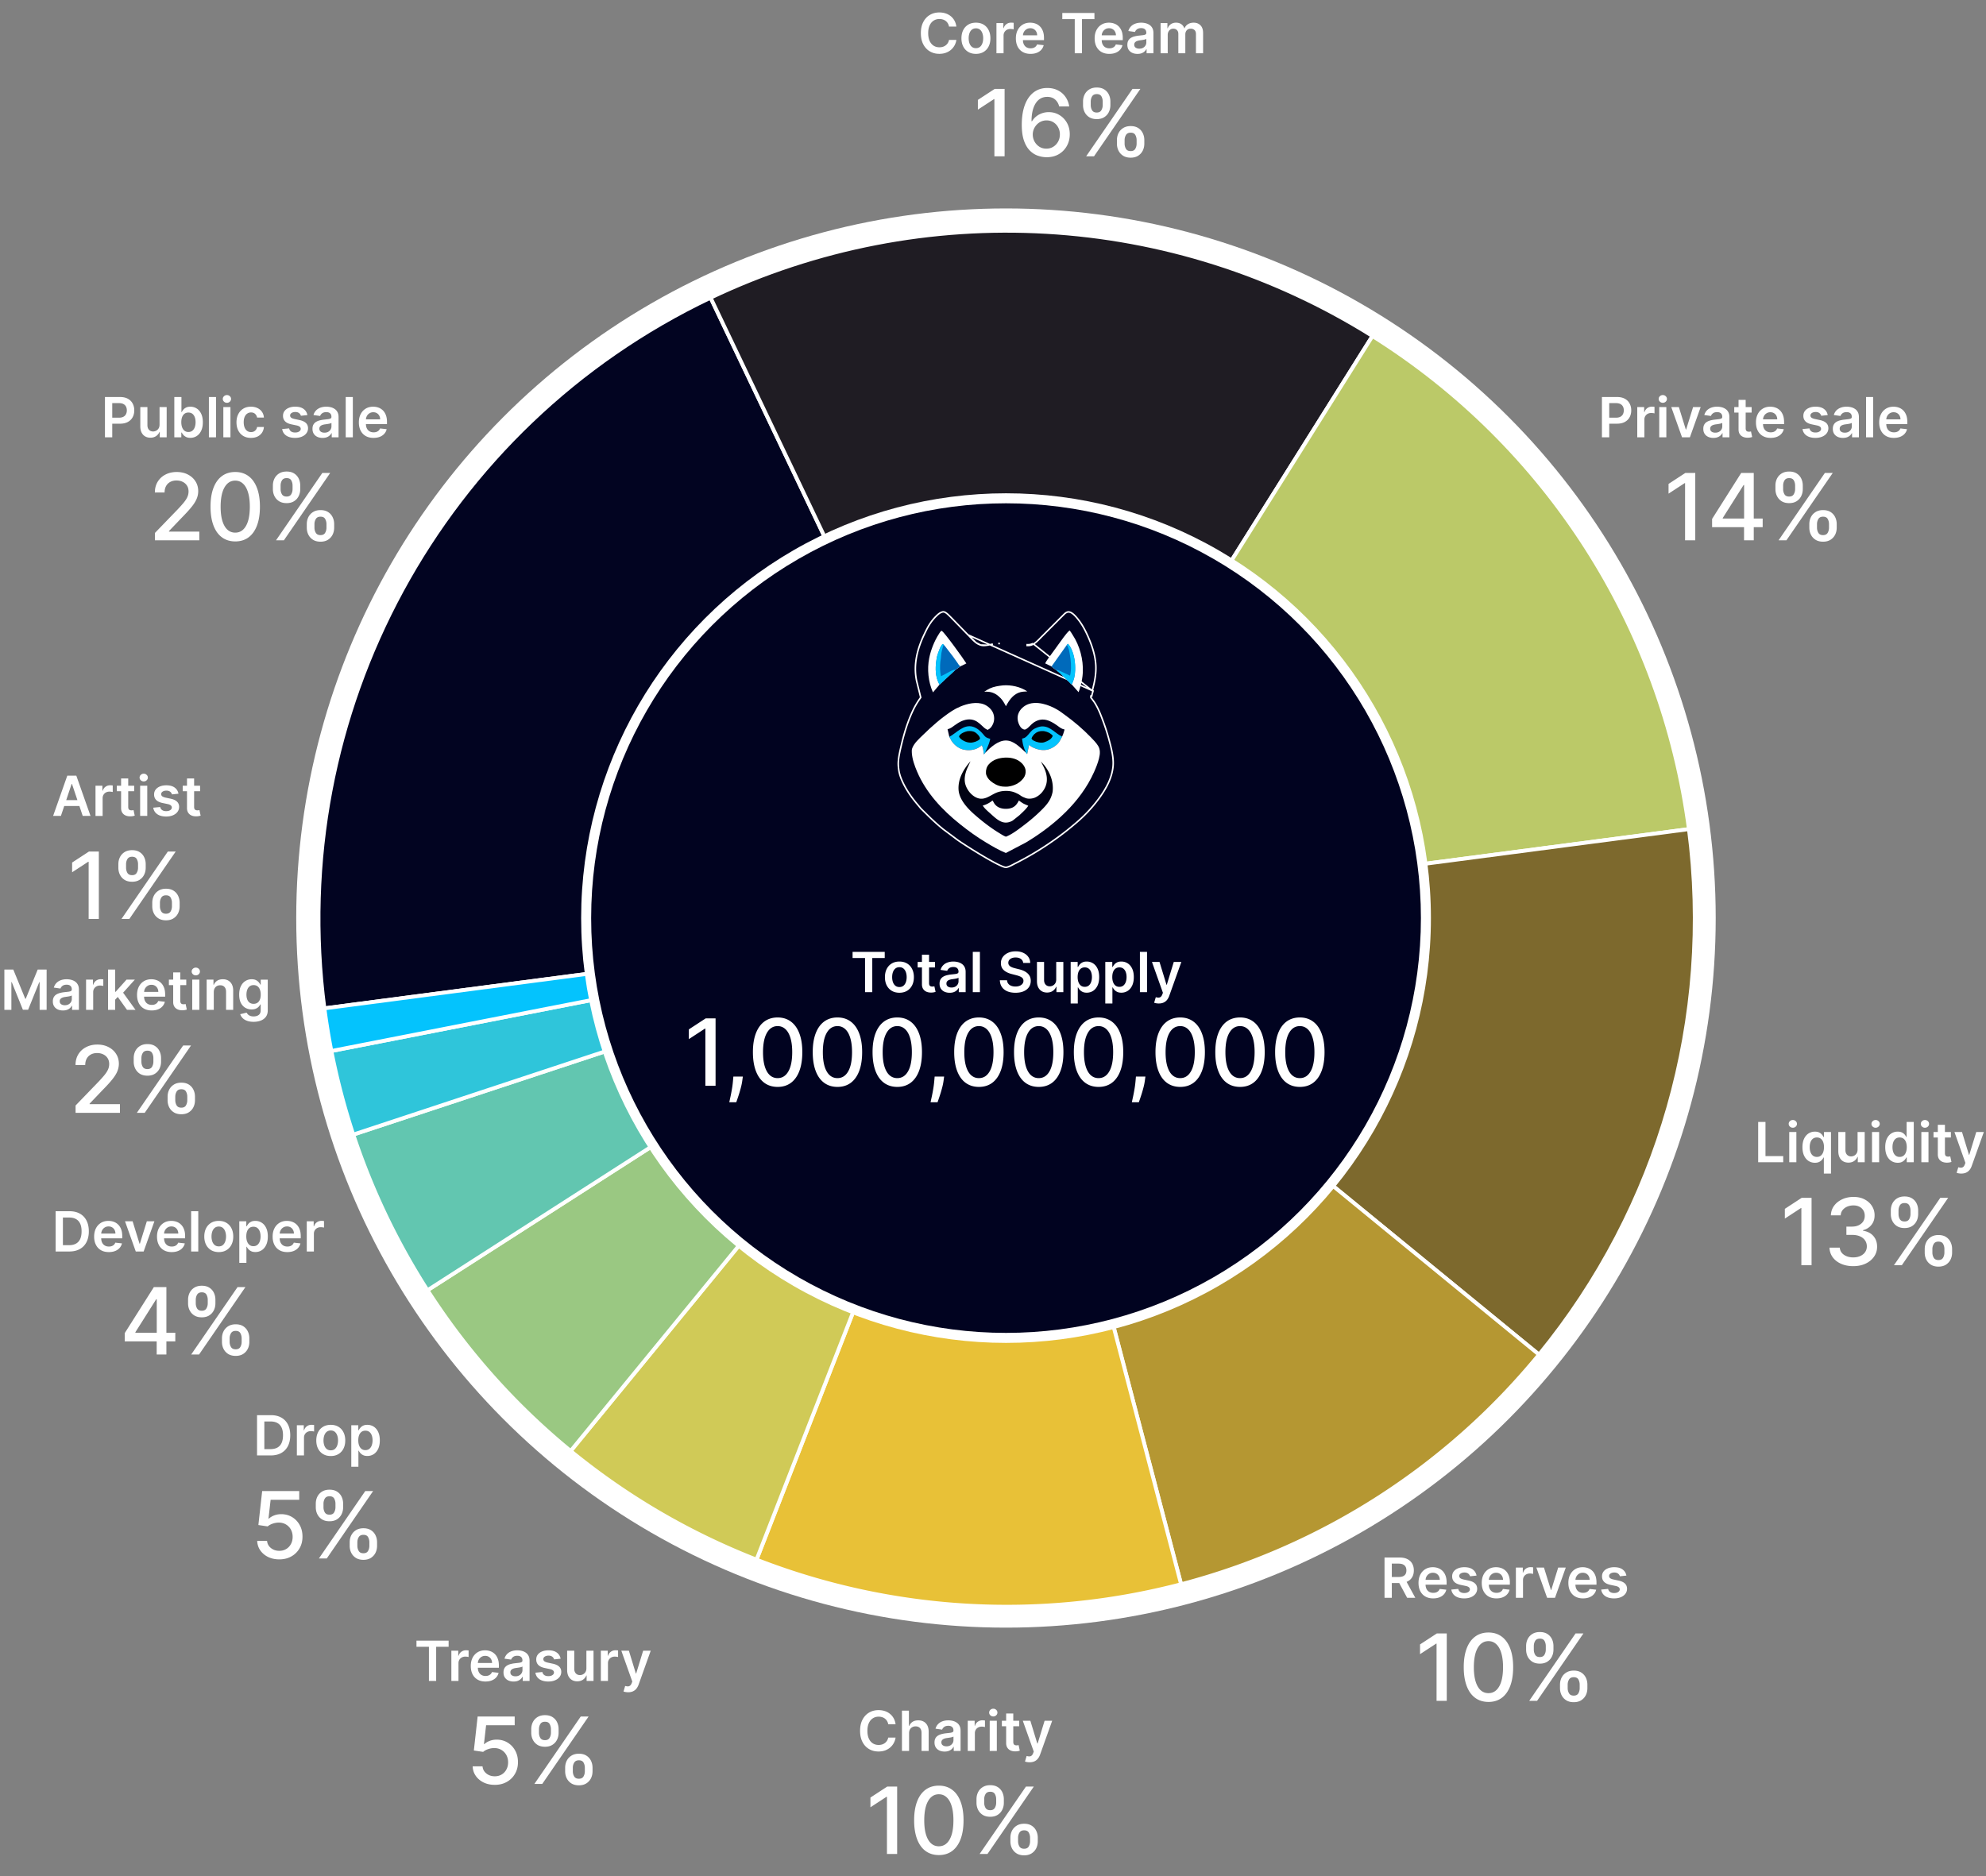
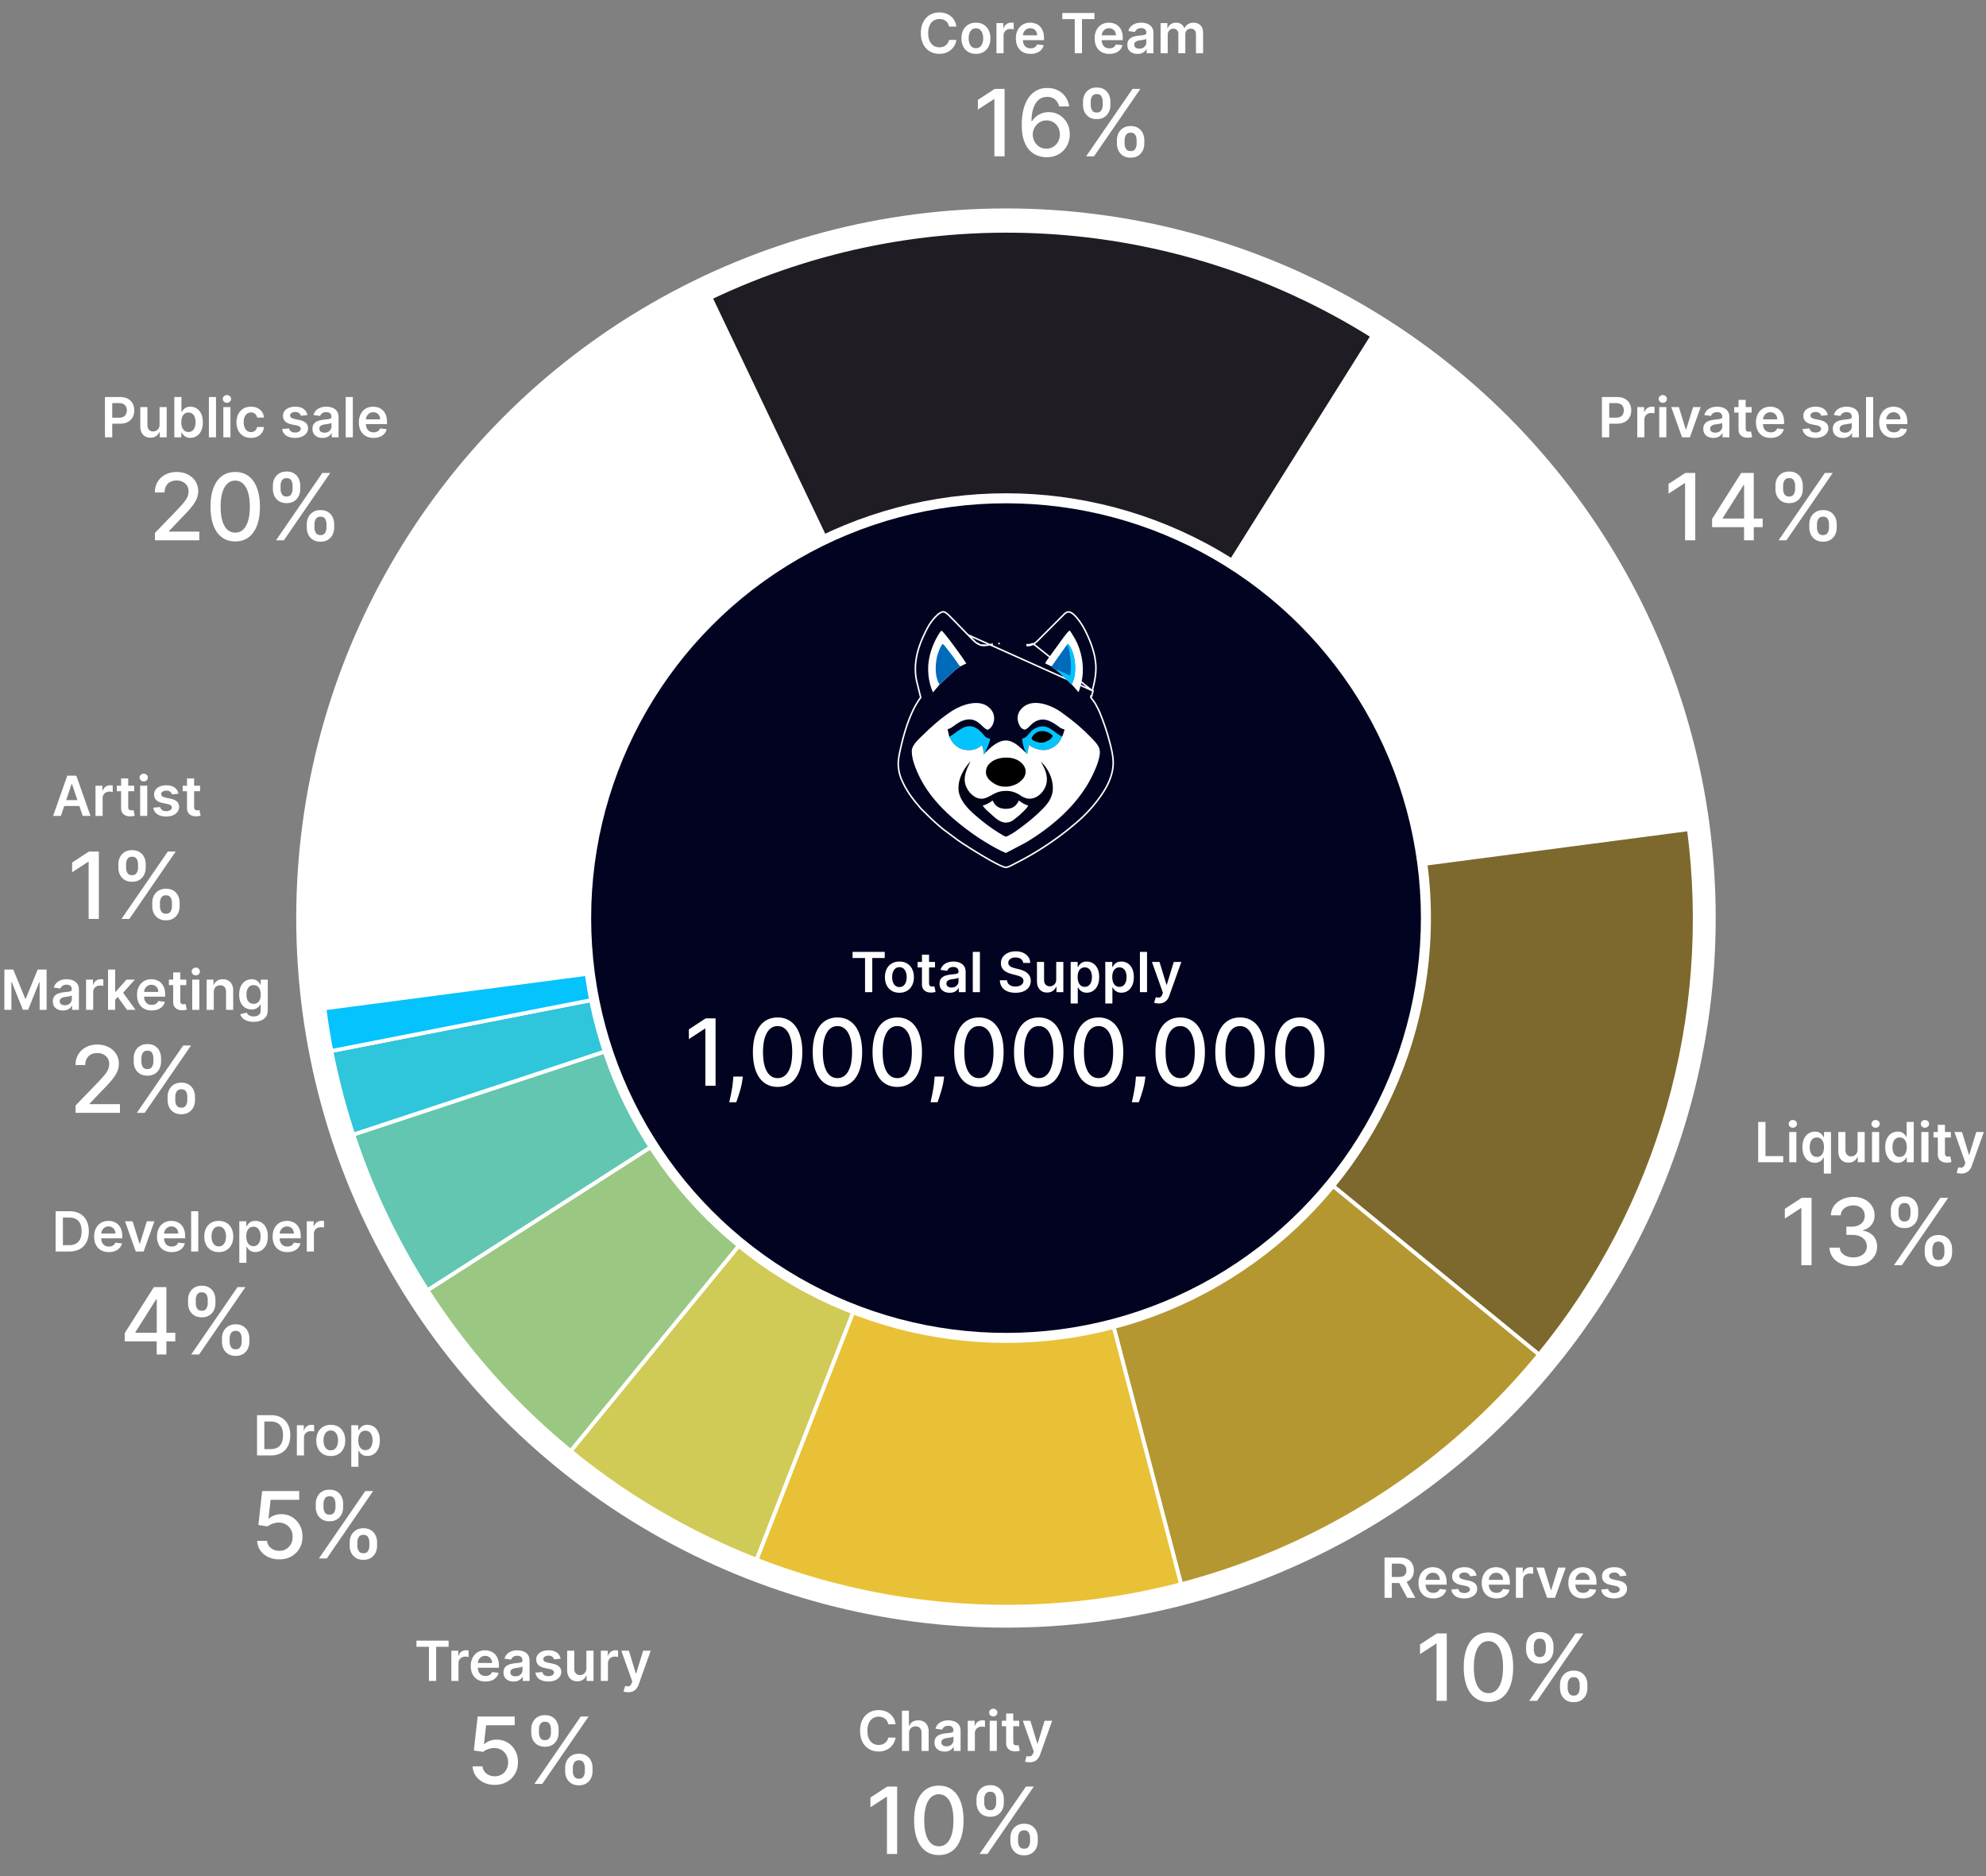
<svg xmlns="http://www.w3.org/2000/svg" width="2236" height="2113" fill="none">
  <rect width="100%" height="100%" fill="#808080" stroke="none" />
  <circle cx="1132.6" cy="1033.81" r="799.081" fill="#fff" />
-   <path fill="#020421" stroke="#fff" stroke-width="4.333" d="m1133.38 1034.59-768.145 100.92c-43.72-332.782 131.815-655.866 434.796-800.28l333.349 699.36z" />
  <path fill="#1F1C23" stroke="#fff" stroke-width="4.333" d="M1133.38 1034.59 800.031 335.229c239.419-114.118 520.579-97.83 745.219 43.173l-411.87 656.188z" />
-   <path fill="#BBC968" stroke="#fff" stroke-width="4.333" d="m1133.38 1034.59 411.87-656.189c195.57 122.754 326.19 326.341 356.27 555.274l-768.14 100.915z" />
  <path fill="#7D692D" stroke="#fff" stroke-width="4.333" d="m1133.38 1034.59 768.14-100.914c27.86 212.104-33.21 426.284-168.75 591.784l-599.39-490.87z" />
  <path fill="#B59732" stroke="#fff" stroke-width="4.333" d="m1133.38 1034.59 599.39 490.87a774.695 774.695 0 0 1-403 258.57l-196.39-749.44z" />
  <path fill="#E8C137" stroke="#fff" stroke-width="4.333" d="m1133.38 1034.59 196.39 749.44a774.791 774.791 0 0 1-478.016-27.69l281.626-721.75z" />
  <path fill="#D0CA57" stroke="#fff" stroke-width="4.333" d="m1133.38 1034.59-281.626 721.75a774.677 774.677 0 0 1-209.248-122.35l490.874-599.4z" />
  <path fill="#9AC882" stroke="#fff" stroke-width="4.333" d="m1133.38 1034.59-490.874 599.4a774.677 774.677 0 0 1-161.198-181.03l652.072-418.37z" />
  <path fill="#62C6B0" stroke="#fff" stroke-width="4.333" d="m1133.38 1034.59-652.071 418.37a774.677 774.677 0 0 1-83.559-175.3l735.63-243.07z" />
  <path fill="#2FC5DA" stroke="#fff" stroke-width="4.333" d="m1133.38 1034.59-735.63 243.07a774.905 774.905 0 0 1-24.663-94.12l760.293-148.95z" />
  <path fill="#04C3FD" stroke="#fff" stroke-width="4.333" d="m1133.38 1034.59-760.293 148.95a773.286 773.286 0 0 1-7.852-48.03l768.145-100.92z" />
  <circle cx="1132.67" cy="1033.87" r="478.371" fill="#fff" />
  <circle cx="1132.67" cy="1033.87" r="467.105" fill="#010320" />
  <path fill="#010320" stroke="#fff" stroke-width="1.733" d="M1089.86 714.919v-.001l-19.03-19.512c-.45-.435-.89-.876-1.33-1.321-.64-.641-1.28-1.288-1.97-1.933-1.15-1.072-2.31-2.017-3.49-2.645-.71-.373-1.38-.479-2.29-.542-3.2.668-5.33 2.502-7.78 4.928-2.66 2.627-4.9 5.432-6.98 8.55v.001c-2.54 3.815-4.45 7.836-6.45 12.028v.008c-7.9 16.603-12.29 33.868-8.6 52.074l4.58 18.469.09.389-.23.325c-3.17 4.416-5.88 8.87-8.23 13.761-6.29 13.101-10.36 26.826-13.67 40.986l-.84-.197.84.197c-1.38 5.92-2.81 12.094-3.11 18.072-.14 3.016.19 6.168.67 9.209l-.85.135.85-.135c.89 5.606 3.36 11.339 6.01 16.451 4.15 7.984 9.33 15.101 15.18 21.966.51.596.99 1.19 1.47 1.778.86 1.049 1.7 2.077 2.62 3.054l4.83 4.734.01.009c6.29 6.327 12.73 12.334 19.65 17.953l16.51 12.324c0 .002.01.003.01.005 3.86 2.756 16.07 10.688 28.1 17.813 6.01 3.564 11.96 6.917 16.77 9.314 2.42 1.2 4.53 2.152 6.21 2.772.84.31 1.56.531 2.15.659.6.133.99.151 1.22.116 1.63-.261 3.37-.939 5.13-1.774 1.06-.505 2.06-1.036 3.05-1.557.68-.359 1.35-.713 2.03-1.05 20.32-10.171 39.79-22.627 57.66-36.673 6.46-5.181 12.81-10.379 18.76-16.095a157.745 157.745 0 0 0 18.13-20.759c7.69-10.543 14.22-22.311 15.58-35.34 1.05-10.099-1.94-21.127-4.62-31.01l.83-.227-.83.227c-2.07-7.621-4.49-14.982-7.3-22.369l.81-.309-.81.308c-.08-.229-.17-.458-.26-.686-1.43-3.755-2.83-7.44-4.59-11.003-1.33-2.7-2.77-5.461-4.43-7.924l-2.67-3.61v-.005c-.05-.065-.12-.143-.21-.246-.08-.089-.17-.196-.28-.328-.1-.124-.22-.262-.31-.395a1.99 1.99 0 0 1-.28-.546 1.919 1.919 0 0 1-.03-.565c.02-.151.04-.308.07-.446.03-.169.05-.292.08-.393.02-.102.03-.181.05-.261v-.001l.85.131c.22-1.392.61-2.728 1-4.069.16-.541.31-1.083.46-1.629l-140.79-63.19zm0 0c.64.651 1.28 1.328 1.94 2.016 2.22 2.328 4.55 4.779 7.07 6.737m-9.01-8.753 9.01 8.753m64.43 1.711c3.02-1.752 5.61-4.411 8.02-6.888.68-.703 1.35-1.392 2.01-2.041l.01-.006 24.99-25.009c1.58-1.438 3.17-2.483 5.06-2.33 1.78.145 3.64 1.279 5.44 2.873 1.78 1.576 3.36 3.489 4.6 5.005l.67-.549-.67.549c4.71 5.762 8.28 12.517 11.35 19.351 4.72 10.521 8.44 21.812 9 33.321.33 6.997-.63 13.872-2.16 20.758v.008l-1.81 7.469-66.95-53.261m.44.75-.44-.75m.44.75-.44-.75m.44.75c-2.24 1.297-4.43 1.601-6.88 1.495l.04-.866c2.34.102 4.35-.19 6.4-1.379m-63.99-.961c1.59 1.23 3.28 2.087 5.17 2.695m-5.17-2.695 5.17 2.695m0 0c2.24.721 4.74.581 7.11.224m-7.11-.224 7.11.224m0 0c1.19-.179 2.38-.419 3.51-.646m-3.51.646 3.51-.646m0 0v-.001m0 .001v-.001m0 0c1.13-.228 2.2-.442 3.19-.586l-3.19.586zm10.18-1.249.01-.001-.08-.863.05.865.02-.001z" />
-   <path fill="#fff" d="M1129.2 771.808c9.18-.723 19.73 1.563 27.39 6.789-2.5.208-5.36.196-7.76.84-6.93 1.852-11.46 7.317-14.85 13.266l-1.45 2.584c-1.61-3.181-3.34-6.281-5.79-8.9-3.49-3.728-7.57-6.442-12.7-7.223-1.89-.288-3.93-.227-5.85-.29 1.96-1.197 3.97-2.551 6.04-3.524 4.72-2.216 9.85-2.966 14.97-3.542z" />
  <path fill="#03C3FD" d="M1154.89 847.439c-.29-1.379-1.22-3.036-1.71-4.397-1.36-3.823-2.06-7.306-2.44-11.34.96-.208 2.01-.384 2.89-.854 3.39-1.819 5.53-5.898 8.41-8.442 1.58-1.404 3.65-2.426 5.63-3.148 2.13-.779 4.37-1.38 6.66-1.262 8.76.453 13.82 7.907 21.21 11.317l.31.14c-1.22 2.361-2.37 4.788-4.01 6.895-2.59 3.32-6.96 6.11-10.93 7.4-6.44 2.091-13.46.399-19.25-2.681-1.15-.612-2.02-1.516-3.05-2.297l-2.12 10.333-.15.025-1.45-1.689z" />
  <path fill="#000" d="M1171.22 823.379c1.5-.146 3.35-.245 4.82.071 3.71.794 6.77 2.182 9.27 5.089l-.26.615c-1.79 3.961-5.88 5.407-9.66 6.822-3.63.924-8.4-.166-11.63-1.967-1.11-.618-2.01-1.204-2.38-2.44.26-1.041.79-1.888 1.4-2.765 2.1-3.055 4.83-4.769 8.44-5.425z" />
  <path fill="#03C3FD" d="M1068.83 829.757c8.19-4.425 16.26-14.575 26.66-11.349 4.53 1.406 8.28 4.661 11.3 8.214.98 1.157 1.99 2.652 3.27 3.493 1.42.939 3.19 1.452 4.83 1.888-.38 1.728-.77 3.446-1.37 5.113-.89 2.499-2.03 4.973-3.08 7.413-.41.937-1.1 1.901-.95 2.944-.04.293-1.54 1.762-1.83 2.091-.28-3.351-.72-7.34-2.28-10.391-1.05.899-2.1 1.794-3.28 2.51-5.36 3.253-11.88 3.813-17.89 2.287-5.15-1.307-9.99-5.234-12.86-9.636-.94-1.439-1.63-3.09-2.52-4.577z" />
-   <path fill="#000" d="M1089.28 823.365c3.25-.281 6.26-.292 9.07 1.632 1.87 1.282 4.71 4.081 5.02 6.428.06.482-.02.568-.34.943-1.89 2.205-6.32 3.548-9.13 3.901-1.95.112-4.26-.182-6.1-.809-2.73-.932-6.66-3.079-7.98-5.75-.01-.595 0-.804.36-1.322 1.9-2.803 5.99-4.296 9.1-5.023z" />
  <path fill="#fff" d="m1183.88 750.511-7.15-3.474c1.61-3.356 4.1-6.276 6.21-9.315l14.41-19.879c2.12-2.715 4.23-5.686 6.85-7.946 1.35 1.474 2.33 3.305 3.42 4.972 8.11 12.322 12.2 27.794 11.5 42.482-.25 5.083-1.27 10.541-2.63 15.446-.63 2.27-1.21 4.526-2.17 6.685l-7.72-8.766c-.77-.372-1.59-1.415-2.22-2.033l-4.85-4.76c-3.17-3.087-6.32-6.238-9.87-8.892-1.84-1.511-4.2-2.784-5.78-4.52z" />
  <path fill="#006ABB" d="M1201.08 726.295c.44-.448.84-1.073 1.45-1.193 1.69 1.789 2.67 3.606 3.72 5.823 3.42 7.259 4.48 15.917 4.24 23.874-.17 5.72-1.23 10.848-3.89 15.918-.77-.373-1.59-1.415-2.22-2.034l-4.85-4.76c-3.17-3.086-6.32-6.238-9.87-8.891-1.84-1.512-4.2-2.785-5.79-4.52l17.21-24.217z" />
  <path fill="#03C3FD" d="M1201.08 726.295c.44-.448.84-1.073 1.45-1.193 1.69 1.789 2.67 3.606 3.72 5.823 3.42 7.259 4.48 15.917 4.25 23.874-.18 5.72-1.24 10.848-3.9 15.918-.77-.373-1.59-1.415-2.22-2.034l-4.85-4.76c-3.17-3.086-6.32-6.238-9.87-8.891l1.01-.483c1.23.208 2.37.895 3.52 1.369l10.55 4.94.56-2.57c1.08-7.367.42-14.733-.91-22.007-.66-3.662-1.08-6.905-3.31-9.986z" />
  <path fill="#fff" d="m1057.83 770.939-7.31 8.642-.2-.101c-5.22-11.577-6.63-25.909-4.15-38.361 1.87-9.375 5.77-19.251 10.96-27.272.64-1.001 1.61-2.797 2.66-3.39.22-.128.27-.133.52-.037 2.52.954 25.12 32.293 27.69 36.666l-6.63 3.251-5.91 4.193-17.63 16.409z" />
  <path fill="#006ABB" d="m1057.83 770.939-.97-1.738c-3.7-7.425-3.88-16.492-2.77-24.573.35-2.55.69-5.059 1.53-7.503.85-2.475 3.48-10.735 5.92-11.934l.84.709c1.81 1.782 3.1 3.721 4.64 5.697l5.92 7.685 5.07 7.121c.97 1.348 1.81 3.201 3.36 3.934l-5.91 4.193-17.63 16.409z" />
-   <path fill="#03C3FD" d="m1057.83 770.939-.97-1.738c-3.7-7.425-3.88-16.492-2.77-24.573.35-2.55.69-5.059 1.53-7.503.85-2.475 3.48-10.735 5.92-11.934l.84.709c-.95 3.001-1.85 6.033-2.4 9.138-.37 2.062-.42 4.156-.65 6.233-.14 1.26-.47 2.488-.59 3.756-.51 5.233-.5 11.408.71 16.53l7.76-4.113c2.17-1.123 5.45-3.242 7.89-3.17l.36.256-17.63 16.409z" />
  <path fill="#fff" d="M1195.85 829.454c.95-1.907 1.58-3.926 2.16-5.97.17-.591.55-1.509.47-2.101l-.44-.075c-3.23-.56-5.62-2.778-8.23-4.632-8.54-6.062-16.97-9.346-26.29-2.817-2.97 2.074-5.28 5.666-8.45 7.298-.52.269-1.07.497-1.66.417-1.75-.237-3.48-1.554-4.46-2.97-2.47-3.533-3.88-8.452-3.01-12.758.96-4.712 4.13-8.553 8.1-11.089 5.88-3.748 13.45-3.761 20.03-2.237 5.9 1.366 11.42 3.733 16.63 6.796 2.92 1.716 5.56 3.81 8.3 5.787 10.3 7.432 20.23 15.9 29.06 25.04 2.89 3.002 6.03 6.104 8.23 9.672 2.77 4.493 2.28 9.21 1.08 14.162-1.26 5.232-3.41 10.519-5.6 15.415-15.17 34.028-45 60.194-76.37 79.159l-22.91 12.007c-7.68-3.105-14.94-7.422-22.05-11.663-10.43-6.229-20.01-13.144-29.49-20.714-20.2-16.114-38.25-35.363-48.49-59.435-2.75-6.48-5.35-13.7-5.83-20.775-.12-1.837-.22-3.673.45-5.431 2.21-5.833 7.55-10.438 11.9-14.715 9.99-9.826 20.92-19.461 32.67-27.136 2.96-1.93 6.31-3.68 9.57-5.04 8.02-3.347 18.39-5.761 26.78-2.39 4.14 1.667 8.35 5.366 10.05 9.522 1.63 3.99 1.71 8.436-.01 12.392-1.34 3.104-2.95 5.229-6.06 6.75-3.11-1.298-4.63-3.053-7.03-5.284-1.58-1.46-3.34-3.035-5.17-4.147-5.41-3.277-11.15-2.896-16.82-.554-2.89 1.197-5.71 3.106-8.25 4.922-2.62 1.871-4.62 3.632-7.87 4.306l1.99 8.591c.89 1.487 1.58 3.138 2.52 4.577 2.87 4.402 7.71 8.329 12.86 9.636 6.01 1.526 12.53.966 17.89-2.286 1.18-.717 2.23-1.612 3.28-2.511 1.56 3.051 2 7.04 2.28 10.391.29-.329 1.79-1.798 1.83-2.091 5.69-5.891 14.05-13.428 22.62-13.598 9.33-.185 16.36 7.84 22.78 13.565l1.45 1.688.15-.025 2.12-10.333c1.03.781 1.9 1.686 3.05 2.297 5.79 3.08 12.81 4.772 19.25 2.682 3.97-1.291 8.34-4.081 10.93-7.401 1.64-2.107 2.79-4.534 4.01-6.894z" />
  <path fill="#000" d="M1131.16 853.169c5.84-.318 12.16.804 16.96 4.32 3.17 2.322 6.01 5.832 6.56 9.828.42 3.099-.44 6.476-2.36 8.951-4.53 5.848-10.65 8.691-17.86 9.57-1.99.025-4.03.116-6.01-.144-5.11-.67-9.53-3.065-13.42-6.373-2.36-2.004-4.75-5.488-4.96-8.617-.24-3.687.77-7.294 3.25-10.062 4.66-5.176 11.09-7.065 17.84-7.473z" />
  <path fill="url(#a)" d="m1092.67 857.246-3.65 7.909c-2.73 6.456-4.14 13.616-1.37 20.332 2.25 5.445 6.68 10.644 12.2 12.912 8.6 3.531 14.8-2.801 22.18-5.818 5.42-2.214 12.62-2.556 18.26-.971 2.14.601 4.27 1.647 6.25 2.653 1.44.739 2.63 1.768 4.02 2.567 1.22.708 2.77 1.275 4.09 1.816 3.07 1.253 7.7.8 10.68-.516 5.52-2.437 9.73-7.161 11.9-12.736 2.7-6.985 1.26-14.347-1.78-20.93l-3.51-6.965 3.76 4.189c6.77 8.581 10.7 18.856 9.44 29.854a32.06 32.06 0 0 1-2.21 7.094c-2.57 5.845-7.39 10.735-11.92 15.135-6.59 6.399-13.42 11.966-20.76 17.45-5.35 3.996-11.44 8.544-17.68 10.978-2.57-.867-5.04-2.554-7.36-3.966-9.94-6.062-18.93-13.009-27.69-20.659-8.01-7.001-17.63-17.12-18.3-28.307-.73-12.254 5.59-23.146 13.45-32.021z" />
  <path fill="#fff" d="M1117.41 901.459c.86 1.009 1.37 2.255 2.09 3.363 1.08 1.658 2.88 3.29 4.64 4.189 4.21 2.152 10.29 2.367 14.71.817 4.11-1.444 6.41-4.639 8.27-8.372 1.62 1.134 3.25 2.4 4.98 3.35 1.81.992 3.78 1.665 5.64 2.554-2.58 3.995-6.54 7.367-9.96 10.659l-7.45 5.917c-3.12 1.969-7.09 2.919-10.72 2.052-5.62-1.339-10.43-6.19-14.63-9.935-3.04-2.708-6.35-5.462-8.55-8.922 3.86-.948 7.66-2.973 10.74-5.479l.24-.193zM959.908 1078.8v-6.89h36.193v6.89H982.08v38.47h-8.151v-38.47h-14.021zm52.722 39.13c-3.32 0-6.2-.73-8.64-2.19-2.43-1.46-4.325-3.51-5.669-6.13-1.329-2.63-1.993-5.7-1.993-9.22 0-3.51.664-6.59 1.993-9.23 1.344-2.65 3.239-4.7 5.669-6.16 2.44-1.46 5.32-2.2 8.64-2.2 3.32 0 6.2.74 8.64 2.2 2.44 1.46 4.32 3.51 5.65 6.16 1.34 2.64 2.01 5.72 2.01 9.23 0 3.52-.67 6.59-2.01 9.22-1.33 2.62-3.21 4.67-5.65 6.13-2.44 1.46-5.32 2.19-8.64 2.19zm.04-6.42c1.81 0 3.31-.49 4.52-1.48 1.21-1.01 2.11-2.35 2.71-4.03.6-1.69.9-3.56.9-5.63 0-2.08-.3-3.97-.9-5.65-.6-1.7-1.5-3.05-2.71-4.05-1.21-1.01-2.71-1.51-4.52-1.51-1.84 0-3.38.5-4.6 1.51-1.21 1-2.12 2.35-2.73 4.05-.59 1.68-.88 3.57-.88 5.65 0 2.07.29 3.94.88 5.63.61 1.68 1.52 3.02 2.73 4.03 1.22.99 2.76 1.48 4.6 1.48zm40.06-28.26v6.2h-19.56v-6.2h19.56zm-14.73-8.15h8.02v31.94c0 1.07.16 1.9.48 2.48.34.56.79.94 1.33 1.15.55.21 1.15.31 1.82.31.5 0 .96-.04 1.37-.11.43-.08.75-.14.98-.2l1.35 6.27c-.43.15-1.04.31-1.84.49-.78.17-1.74.28-2.88.31-2.01.05-3.82-.25-5.43-.91-1.61-.68-2.88-1.73-3.83-3.15-.93-1.42-1.39-3.19-1.37-5.31v-33.27zm31.22 42.86c-2.15 0-4.09-.39-5.82-1.16-1.71-.78-3.07-1.93-4.08-3.45-.99-1.52-1.48-3.4-1.48-5.63 0-1.92.35-3.5 1.06-4.76a8.288 8.288 0 0 1 2.9-3.01c1.23-.75 2.61-1.32 4.15-1.71 1.55-.4 3.15-.68 4.8-.86 2-.21 3.61-.39 4.85-.55 1.24-.18 2.14-.45 2.71-.8.57-.37.86-.94.86-1.71v-.13c0-1.67-.5-2.96-1.49-3.88-.98-.91-2.41-1.37-4.27-1.37-1.96 0-3.52.43-4.67 1.28-1.14.86-1.91 1.87-2.31 3.04l-7.48-1.06c.59-2.07 1.56-3.8 2.92-5.19 1.36-1.4 3.02-2.45 4.98-3.14 1.97-.71 4.14-1.07 6.52-1.07 1.63 0 3.27.2 4.89.58 1.63.38 3.11 1.02 4.45 1.91 1.35.87 2.42 2.06 3.24 3.56.82 1.51 1.24 3.39 1.24 5.65v22.77h-7.71v-4.67h-.27c-.48.94-1.17 1.83-2.06 2.65-.87.82-1.97 1.47-3.3 1.98-1.31.48-2.85.73-4.63.73zm2.09-5.9c1.61 0 3-.31 4.18-.95 1.18-.65 2.09-1.5 2.73-2.57.65-1.06.97-2.22.97-3.47v-4.01c-.25.2-.68.39-1.28.57-.59.18-1.26.33-2 .47-.74.13-1.47.25-2.19.35-.72.11-1.35.19-1.88.27-1.2.16-2.27.43-3.21.79-.95.37-1.7.89-2.24 1.56-.55.65-.82 1.49-.82 2.52 0 1.48.54 2.59 1.62 3.35 1.07.75 2.45 1.12 4.12 1.12zm31.96-40.15v45.36h-8.02v-45.36h8.02zm48.72 12.47c-.2-1.94-1.08-3.44-2.61-4.52-1.52-1.08-3.5-1.62-5.94-1.62-1.71 0-3.18.26-4.41.78-1.22.51-2.16 1.22-2.81 2.1-.65.89-.98 1.9-.99 3.04 0 .94.21 1.76.64 2.45.44.7 1.04 1.29 1.79 1.78.75.47 1.59.87 2.5 1.19.92.33 1.84.6 2.77.82l4.26 1.07c1.71.39 3.36.93 4.94 1.61 1.59.68 3.02 1.54 4.27 2.57 1.27 1.04 2.27 2.28 3.01 3.74.74 1.47 1.11 3.18 1.11 5.14 0 2.66-.68 5-2.04 7.03-1.36 2-3.32 3.58-5.89 4.71-2.55 1.13-5.65 1.69-9.28 1.69-3.53 0-6.59-.55-9.19-1.64-2.59-1.1-4.61-2.69-6.07-4.79-1.45-2.09-2.23-4.65-2.35-7.66h8.09c.11 1.58.6 2.89 1.46 3.94.85 1.05 1.97 1.83 3.34 2.35 1.39.52 2.94.78 4.65.78 1.79 0 3.36-.27 4.7-.8 1.36-.55 2.42-1.3 3.19-2.26.77-.98 1.16-2.11 1.17-3.41-.01-1.18-.36-2.16-1.04-2.93-.68-.78-1.63-1.43-2.86-1.95-1.21-.53-2.62-1-4.25-1.41l-5.16-1.33c-3.74-.96-6.69-2.42-8.86-4.37-2.16-1.96-3.23-4.57-3.23-7.81 0-2.68.72-5.02 2.17-7.03 1.46-2 3.45-3.56 5.96-4.67 2.51-1.12 5.35-1.68 8.52-1.68 3.22 0 6.04.56 8.46 1.68 2.44 1.11 4.35 2.65 5.74 4.63 1.39 1.96 2.11 4.22 2.15 6.78h-7.91zm37.19 18.58v-19.71h8.02v34.02h-7.78v-6.05h-.35c-.77 1.91-2.03 3.47-3.79 4.68-1.74 1.21-3.89 1.81-6.45 1.81-2.23 0-4.2-.49-5.91-1.48-1.7-1.01-3.03-2.46-3.99-4.36-.96-1.92-1.44-4.24-1.44-6.96v-21.66h8.02v20.42c0 2.16.59 3.87 1.77 5.14 1.18 1.27 2.73 1.9 4.65 1.9 1.19 0 2.33-.28 3.44-.86 1.1-.58 2.01-1.43 2.72-2.57.73-1.15 1.09-2.59 1.09-4.32zm16.26 27.07v-46.78h7.89v5.62h.46c.41-.82 1-1.7 1.75-2.63.75-.95 1.77-1.75 3.06-2.42 1.28-.68 2.92-1.02 4.92-1.02 2.62 0 4.99.68 7.11 2.02 2.12 1.33 3.81 3.3 5.05 5.91 1.25 2.6 1.88 5.79 1.88 9.57 0 3.74-.61 6.91-1.84 9.53-1.23 2.61-2.89 4.6-5.01 5.98-2.11 1.37-4.5 2.06-7.17 2.06-1.95 0-3.57-.33-4.85-.98-1.29-.65-2.32-1.43-3.1-2.34-.77-.93-1.37-1.81-1.8-2.64h-.33v18.12h-8.02zm7.86-29.77c0 2.2.31 4.13.93 5.78.64 1.65 1.55 2.95 2.73 3.88 1.19.91 2.64 1.37 4.34 1.37 1.77 0 3.26-.47 4.45-1.42 1.2-.96 2.1-2.26 2.7-3.92.62-1.67.94-3.56.94-5.69 0-2.11-.31-3.99-.91-5.63-.61-1.64-1.51-2.92-2.71-3.85-1.19-.93-2.68-1.4-4.47-1.4-1.71 0-3.17.45-4.36 1.35-1.2.91-2.11 2.17-2.73 3.79-.6 1.63-.91 3.54-.91 5.74zm31.12 29.77v-46.78h7.89v5.62h.47c.41-.82.99-1.7 1.75-2.63.75-.95 1.77-1.75 3.05-2.42 1.29-.68 2.93-1.02 4.92-1.02 2.63 0 5 .68 7.11 2.02 2.13 1.33 3.81 3.3 5.05 5.91 1.25 2.6 1.88 5.79 1.88 9.57 0 3.74-.61 6.91-1.84 9.53-1.22 2.61-2.89 4.6-5 5.98-2.11 1.37-4.51 2.06-7.18 2.06-1.95 0-3.56-.33-4.85-.98-1.28-.65-2.32-1.43-3.1-2.34-.77-.93-1.37-1.81-1.79-2.64h-.34v18.12h-8.02zm7.87-29.77c0 2.2.31 4.13.93 5.78.63 1.65 1.54 2.95 2.72 3.88 1.2.91 2.65 1.37 4.34 1.37 1.78 0 3.26-.47 4.46-1.42 1.19-.96 2.09-2.26 2.7-3.92.62-1.67.93-3.56.93-5.69 0-2.11-.3-3.99-.91-5.63-.6-1.64-1.51-2.92-2.7-3.85-1.2-.93-2.69-1.4-4.48-1.4-1.71 0-3.16.45-4.36 1.35-1.2.91-2.1 2.17-2.72 3.79-.61 1.63-.91 3.54-.91 5.74zm39.14-28.35v45.36h-8.02v-45.36h8.02zm13.23 58.12c-1.1 0-2.11-.09-3.04-.27-.91-.16-1.64-.35-2.19-.57l1.86-6.25c1.17.34 2.21.5 3.12.49.92-.02 1.72-.3 2.42-.87.71-.54 1.3-1.46 1.79-2.74l.69-1.84-12.34-34.73h8.51l7.84 25.69h.35l7.86-25.69h8.53l-13.62 38.14c-.63 1.8-1.48 3.34-2.52 4.63-1.05 1.3-2.34 2.29-3.86 2.97-1.51.69-3.31 1.04-5.4 1.04zm-499.015 16.79v75.89h-11.487v-64.4h-.444l-18.157 11.86v-10.97l18.935-12.38h11.153zm30.71 65.51-.556 4.04c-.371 2.97-1.001 6.06-1.89 9.27-.865 3.23-1.766 6.23-2.705 9a246.78 246.78 0 0 1-2.26 6.6h-7.856a999.6 999.6 0 0 1 1.334-6.23c.568-2.59 1.124-5.49 1.667-8.71.544-3.21.951-6.48 1.223-9.82l.371-4.15h10.672zm39.166 11.64c-5.854-.02-10.857-1.57-15.007-4.63-4.15-3.07-7.324-7.52-9.523-13.38-2.198-5.85-3.298-12.91-3.298-21.16 0-8.22 1.1-15.25 3.298-21.08 2.223-5.83 5.41-10.28 9.56-13.34 4.175-3.06 9.165-4.6 14.97-4.6 5.806 0 10.783 1.55 14.933 4.64 4.151 3.06 7.325 7.51 9.524 13.34 2.223 5.8 3.334 12.82 3.334 21.04 0 8.28-1.099 15.34-3.297 21.2-2.199 5.83-5.373 10.29-9.523 13.38-4.151 3.06-9.141 4.59-14.971 4.59zm0-9.89c5.139 0 9.153-2.51 12.043-7.53 2.915-5.01 4.373-12.26 4.373-21.75 0-6.3-.667-11.62-2.001-15.97-1.31-4.37-3.199-7.68-5.67-9.93-2.445-2.27-5.36-3.41-8.745-3.41-5.113 0-9.127 2.52-12.042 7.56-2.915 5.04-4.385 12.29-4.41 21.75 0 6.33.655 11.68 1.964 16.05 1.334 4.35 3.224 7.64 5.669 9.89 2.446 2.22 5.386 3.34 8.819 3.34zm67.357 9.89c-5.855-.02-10.857-1.57-15.007-4.63-4.151-3.07-7.325-7.52-9.524-13.38-2.198-5.85-3.297-12.91-3.297-21.16 0-8.22 1.099-15.25 3.297-21.08 2.224-5.83 5.41-10.28 9.561-13.34 4.174-3.06 9.164-4.6 14.97-4.6 5.805 0 10.783 1.55 14.933 4.64 4.15 3.06 7.324 7.51 9.523 13.34 2.223 5.8 3.335 12.82 3.335 21.04 0 8.28-1.1 15.34-3.298 21.2-2.199 5.83-5.373 10.29-9.523 13.38-4.15 3.06-9.14 4.59-14.97 4.59zm0-9.89c5.138 0 9.152-2.51 12.042-7.53 2.915-5.01 4.373-12.26 4.373-21.75 0-6.3-.667-11.62-2.001-15.97-1.309-4.37-3.199-7.68-5.669-9.93-2.446-2.27-5.361-3.41-8.745-3.41-5.114 0-9.128 2.52-12.043 7.56-2.915 5.04-4.385 12.29-4.41 21.75 0 6.33.655 11.68 1.964 16.05 1.334 4.35 3.224 7.64 5.67 9.89 2.445 2.22 5.385 3.34 8.819 3.34zm67.352 9.89c-5.85-.02-10.853-1.57-15.003-4.63-4.15-3.07-7.325-7.52-9.523-13.38-2.199-5.85-3.298-12.91-3.298-21.16 0-8.22 1.099-15.25 3.298-21.08 2.223-5.83 5.41-10.28 9.56-13.34 4.175-3.06 9.166-4.6 14.966-4.6 5.81 0 10.79 1.55 14.94 4.64 4.15 3.06 7.32 7.51 9.52 13.34 2.22 5.8 3.34 12.82 3.34 21.04 0 8.28-1.1 15.34-3.3 21.2-2.2 5.83-5.38 10.29-9.53 13.38-4.15 3.06-9.14 4.59-14.97 4.59zm0-9.89c5.14 0 9.16-2.51 12.05-7.53 2.91-5.01 4.37-12.26 4.37-21.75 0-6.3-.67-11.62-2-15.97-1.31-4.37-3.2-7.68-5.67-9.93-2.45-2.27-5.36-3.41-8.75-3.41-5.11 0-9.12 2.52-12.039 7.56-2.915 5.04-4.385 12.29-4.409 21.75 0 6.33.654 11.68 1.964 16.05 1.334 4.35 3.223 7.64 5.664 9.89 2.45 2.22 5.39 3.34 8.82 3.34zm52.75-1.75-.55 4.04c-.37 2.97-1 6.06-1.89 9.27-.87 3.23-1.77 6.23-2.71 9-.91 2.77-1.67 4.97-2.26 6.6h-7.86c.33-1.53.77-3.61 1.34-6.23.57-2.59 1.12-5.49 1.67-8.71.54-3.21.95-6.48 1.22-9.82l.37-4.15h10.67zm39.17 11.64c-5.86-.02-10.86-1.57-15.01-4.63-4.15-3.07-7.32-7.52-9.52-13.38-2.2-5.85-3.3-12.91-3.3-21.16 0-8.22 1.1-15.25 3.3-21.08 2.22-5.83 5.41-10.28 9.56-13.34 4.17-3.06 9.16-4.6 14.97-4.6 5.8 0 10.78 1.55 14.93 4.64 4.15 3.06 7.33 7.51 9.52 13.34 2.23 5.8 3.34 12.82 3.34 21.04 0 8.28-1.1 15.34-3.3 21.2-2.2 5.83-5.37 10.29-9.52 13.38-4.15 3.06-9.14 4.59-14.97 4.59zm0-9.89c5.14 0 9.15-2.51 12.04-7.53 2.92-5.01 4.37-12.26 4.37-21.75 0-6.3-.66-11.62-2-15.97-1.31-4.37-3.2-7.68-5.67-9.93-2.44-2.27-5.36-3.41-8.74-3.41-5.12 0-9.13 2.52-12.04 7.56-2.92 5.04-4.39 12.29-4.41 21.75 0 6.33.65 11.68 1.96 16.05 1.33 4.35 3.22 7.64 5.67 9.89 2.44 2.22 5.38 3.34 8.82 3.34zm67.35 9.89c-5.85-.02-10.85-1.57-15-4.63-4.15-3.07-7.33-7.52-9.53-13.38-2.19-5.85-3.29-12.91-3.29-21.16 0-8.22 1.1-15.25 3.29-21.08 2.23-5.83 5.41-10.28 9.56-13.34 4.18-3.06 9.17-4.6 14.97-4.6 5.81 0 10.79 1.55 14.94 4.64 4.15 3.06 7.32 7.51 9.52 13.34 2.22 5.8 3.34 12.82 3.34 21.04 0 8.28-1.1 15.34-3.3 21.2-2.2 5.83-5.38 10.29-9.53 13.38-4.15 3.06-9.14 4.59-14.97 4.59zm0-9.89c5.14 0 9.16-2.51 12.05-7.53 2.91-5.01 4.37-12.26 4.37-21.75 0-6.3-.67-11.62-2-15.97-1.31-4.37-3.2-7.68-5.67-9.93-2.45-2.27-5.36-3.41-8.75-3.41-5.11 0-9.12 2.52-12.04 7.56-2.91 5.04-4.38 12.29-4.41 21.75 0 6.33.66 11.68 1.97 16.05 1.33 4.35 3.22 7.64 5.67 9.89 2.44 2.22 5.38 3.34 8.81 3.34zm67.36 9.89c-5.85-.02-10.86-1.57-15.01-4.63-4.15-3.07-7.32-7.52-9.52-13.38-2.2-5.85-3.3-12.91-3.3-21.16 0-8.22 1.1-15.25 3.3-21.08 2.22-5.83 5.41-10.28 9.56-13.34 4.18-3.06 9.17-4.6 14.97-4.6 5.81 0 10.78 1.55 14.93 4.64 4.15 3.06 7.33 7.51 9.53 13.34 2.22 5.8 3.33 12.82 3.33 21.04 0 8.28-1.1 15.34-3.3 21.2-2.19 5.83-5.37 10.29-9.52 13.38-4.15 3.06-9.14 4.59-14.97 4.59zm0-9.89c5.14 0 9.15-2.51 12.04-7.53 2.92-5.01 4.38-12.26 4.38-21.75 0-6.3-.67-11.62-2-15.97-1.31-4.37-3.2-7.68-5.67-9.93-2.45-2.27-5.36-3.41-8.75-3.41-5.11 0-9.13 2.52-12.04 7.56-2.92 5.04-4.39 12.29-4.41 21.75 0 6.33.65 11.68 1.96 16.05 1.34 4.35 3.23 7.64 5.67 9.89 2.45 2.22 5.39 3.34 8.82 3.34zm52.75-1.75-.56 4.04c-.37 2.97-1 6.06-1.89 9.27-.86 3.23-1.76 6.23-2.7 9-.92 2.77-1.67 4.97-2.26 6.6h-7.86c.32-1.53.77-3.61 1.34-6.23.56-2.59 1.12-5.49 1.66-8.71.55-3.21.95-6.48 1.23-9.82l.37-4.15h10.67zm39.17 11.64c-5.86-.02-10.86-1.57-15.01-4.63-4.15-3.07-7.33-7.52-9.53-13.38-2.19-5.85-3.29-12.91-3.29-21.16 0-8.22 1.1-15.25 3.29-21.08 2.23-5.83 5.41-10.28 9.57-13.34 4.17-3.06 9.16-4.6 14.97-4.6 5.8 0 10.78 1.55 14.93 4.64 4.15 3.06 7.32 7.51 9.52 13.34 2.22 5.8 3.34 12.82 3.34 21.04 0 8.28-1.1 15.34-3.3 21.2-2.2 5.83-5.37 10.29-9.52 13.38-4.15 3.06-9.14 4.59-14.97 4.59zm0-9.89c5.13 0 9.15-2.51 12.04-7.53 2.91-5.01 4.37-12.26 4.37-21.75 0-6.3-.67-11.62-2-15.97-1.31-4.37-3.2-7.68-5.67-9.93-2.45-2.27-5.36-3.41-8.74-3.41-5.12 0-9.13 2.52-12.05 7.56-2.91 5.04-4.38 12.29-4.41 21.75 0 6.33.66 11.68 1.97 16.05 1.33 4.35 3.22 7.64 5.67 9.89 2.44 2.22 5.38 3.34 8.82 3.34zm67.35 9.89c-5.85-.02-10.86-1.57-15.01-4.63-4.15-3.07-7.32-7.52-9.52-13.38-2.2-5.85-3.3-12.91-3.3-21.16 0-8.22 1.1-15.25 3.3-21.08 2.22-5.83 5.41-10.28 9.56-13.34 4.18-3.06 9.17-4.6 14.97-4.6 5.81 0 10.78 1.55 14.93 4.64 4.15 3.06 7.33 7.51 9.53 13.34 2.22 5.8 3.33 12.82 3.33 21.04 0 8.28-1.1 15.34-3.3 21.2-2.19 5.83-5.37 10.29-9.52 13.38-4.15 3.06-9.14 4.59-14.97 4.59zm0-9.89c5.14 0 9.15-2.51 12.04-7.53 2.92-5.01 4.38-12.26 4.38-21.75 0-6.3-.67-11.62-2-15.97-1.31-4.37-3.2-7.68-5.67-9.93-2.45-2.27-5.36-3.41-8.75-3.41-5.11 0-9.13 2.52-12.04 7.56-2.92 5.04-4.39 12.29-4.41 21.75 0 6.33.65 11.68 1.96 16.05 1.34 4.35 3.23 7.64 5.67 9.89 2.45 2.22 5.39 3.34 8.82 3.34zm67.36 9.89c-5.86-.02-10.86-1.57-15.01-4.63-4.15-3.07-7.32-7.52-9.52-13.38-2.2-5.85-3.3-12.91-3.3-21.16 0-8.22 1.1-15.25 3.3-21.08 2.22-5.83 5.41-10.28 9.56-13.34 4.17-3.06 9.16-4.6 14.97-4.6 5.8 0 10.78 1.55 14.93 4.64 4.15 3.06 7.33 7.51 9.52 13.34 2.23 5.8 3.34 12.82 3.34 21.04 0 8.28-1.1 15.34-3.3 21.2-2.2 5.83-5.37 10.29-9.52 13.38-4.15 3.06-9.14 4.59-14.97 4.59zm0-9.89c5.14 0 9.15-2.51 12.04-7.53 2.92-5.01 4.37-12.26 4.37-21.75 0-6.3-.66-11.62-2-15.97-1.31-4.37-3.2-7.68-5.67-9.93-2.44-2.27-5.36-3.41-8.74-3.41-5.12 0-9.13 2.52-12.05 7.56-2.91 5.04-4.38 12.29-4.4 21.75 0 6.33.65 11.68 1.96 16.05 1.33 4.35 3.22 7.64 5.67 9.89 2.44 2.22 5.38 3.34 8.82 3.34zM1076.76 29.942h-8.28c-.24-1.358-.67-2.562-1.31-3.61a9.555 9.555 0 0 0-2.37-2.702 9.816 9.816 0 0 0-3.23-1.662c-1.2-.384-2.49-.576-3.88-.576-2.46 0-4.65.62-6.55 1.861-1.91 1.226-3.4 3.027-4.48 5.405-1.08 2.362-1.62 5.25-1.62 8.66 0 3.47.54 6.394 1.62 8.772 1.09 2.362 2.59 4.15 4.48 5.36 1.9 1.196 4.08 1.794 6.53 1.794 1.36 0 2.63-.177 3.81-.531 1.2-.37 2.27-.909 3.21-1.617a9.521 9.521 0 0 0 2.42-2.614c.66-1.034 1.12-2.215 1.37-3.544l8.28.044a17.907 17.907 0 0 1-2.01 6.07 17.984 17.984 0 0 1-4.01 5.005c-1.66 1.433-3.59 2.555-5.81 3.367-2.21.797-4.67 1.196-7.37 1.196-3.99 0-7.55-.923-10.68-2.769-3.13-1.845-5.59-4.51-7.4-7.996-1.8-3.485-2.7-7.664-2.7-12.537 0-4.887.91-9.066 2.73-12.537 1.81-3.484 4.29-6.15 7.42-7.996s6.67-2.768 10.63-2.768c2.52 0 4.87.354 7.04 1.063s4.11 1.75 5.81 3.123a16.68 16.68 0 0 1 4.18 5.006c1.11 1.964 1.83 4.208 2.17 6.733zm22.01 30.722c-3.32 0-6.2-.73-8.63-2.192-2.44-1.462-4.33-3.507-5.67-6.136-1.33-2.628-2-5.7-2-9.214 0-3.515.67-6.594 2-9.237 1.34-2.643 3.23-4.696 5.67-6.158 2.43-1.462 5.31-2.192 8.63-2.192 3.33 0 6.21.73 8.64 2.192 2.44 1.462 4.32 3.515 5.65 6.158 1.35 2.643 2.02 5.722 2.02 9.237 0 3.514-.67 6.586-2.02 9.214-1.33 2.629-3.21 4.674-5.65 6.136-2.43 1.462-5.31 2.192-8.64 2.192zm.05-6.423c1.8 0 3.31-.495 4.52-1.484 1.21-1.004 2.11-2.348 2.7-4.031.61-1.684.91-3.56.91-5.627 0-2.082-.3-3.964-.91-5.648-.59-1.698-1.49-3.05-2.7-4.053-1.21-1.004-2.72-1.506-4.52-1.506-1.85 0-3.38.502-4.61 1.506-1.21 1.004-2.12 2.355-2.72 4.053-.59 1.684-.89 3.566-.89 5.648 0 2.068.3 3.943.89 5.627.6 1.683 1.51 3.027 2.72 4.03 1.23.99 2.76 1.485 4.61 1.485zM1121.88 60V25.977h7.78v5.67h.35c.62-1.963 1.69-3.477 3.19-4.54 1.52-1.078 3.26-1.617 5.21-1.617.44 0 .93.022 1.48.067.56.03 1.03.08 1.4.155v7.376c-.34-.118-.88-.222-1.62-.31-.72-.104-1.43-.155-2.11-.155-1.46 0-2.77.317-3.94.952a6.94 6.94 0 0 0-2.72 2.592c-.67 1.107-1 2.384-1 3.831V60h-8.02zm38.39.664c-3.41 0-6.35-.708-8.83-2.126-2.47-1.432-4.37-3.455-5.7-6.069-1.33-2.629-1.99-5.722-1.99-9.28 0-3.5.66-6.572 1.99-9.215 1.35-2.658 3.22-4.726 5.63-6.202 2.41-1.492 5.23-2.237 8.48-2.237 2.1 0 4.08.34 5.94 1.018 1.87.665 3.53 1.699 4.96 3.101 1.45 1.403 2.59 3.19 3.41 5.36.83 2.157 1.24 4.726 1.24 7.709v2.459h-27.88v-5.405h20.2c-.02-1.536-.35-2.902-1-4.098a7.284 7.284 0 0 0-2.72-2.857c-1.16-.694-2.5-1.041-4.04-1.041-1.63 0-3.07.398-4.32 1.196a8.288 8.288 0 0 0-2.9 3.1c-.68 1.27-1.02 2.666-1.04 4.187v4.718c0 1.979.36 3.677 1.09 5.095.72 1.403 1.73 2.48 3.03 3.234 1.3.738 2.82 1.107 4.56 1.107 1.17 0 2.23-.162 3.17-.487.95-.34 1.77-.834 2.46-1.484.7-.65 1.22-1.455 1.57-2.415l7.49.842c-.47 1.979-1.37 3.707-2.7 5.183-1.32 1.462-3 2.6-5.05 3.411-2.05.798-4.4 1.196-7.05 1.196zm35.75-39.139v-6.888h36.19v6.888h-14.02V60h-8.15V21.525h-14.02zm52.94 39.14c-3.41 0-6.35-.71-8.83-2.127-2.47-1.432-4.37-3.455-5.7-6.069-1.33-2.629-1.99-5.722-1.99-9.28 0-3.5.66-6.572 1.99-9.215 1.35-2.658 3.22-4.726 5.63-6.202 2.41-1.492 5.23-2.237 8.48-2.237 2.1 0 4.08.34 5.94 1.018 1.87.665 3.53 1.699 4.96 3.101 1.45 1.403 2.58 3.19 3.41 5.36.83 2.157 1.24 4.726 1.24 7.709v2.459h-27.89v-5.405h20.21c-.02-1.536-.35-2.902-1-4.098a7.24 7.24 0 0 0-2.73-2.857c-1.15-.694-2.49-1.041-4.03-1.041-1.64 0-3.08.398-4.32 1.196a8.288 8.288 0 0 0-2.9 3.1c-.68 1.27-1.02 2.666-1.04 4.187v4.718c0 1.979.36 3.677 1.09 5.095.72 1.403 1.73 2.48 3.03 3.234 1.3.738 2.82 1.107 4.56 1.107 1.17 0 2.23-.162 3.17-.487.95-.34 1.77-.834 2.46-1.484a6.171 6.171 0 0 0 1.57-2.415l7.49.842c-.47 1.979-1.37 3.707-2.7 5.183-1.32 1.462-3 2.6-5.05 3.411-2.06.798-4.4 1.196-7.05 1.196zm31.71.022c-2.16 0-4.1-.384-5.83-1.152-1.71-.783-3.07-1.935-4.08-3.456-.99-1.52-1.48-3.396-1.48-5.626 0-1.92.35-3.507 1.06-4.762a8.278 8.278 0 0 1 2.9-3.012c1.23-.753 2.61-1.322 4.15-1.706a33.68 33.68 0 0 1 4.8-.864c2-.206 3.61-.391 4.85-.553 1.24-.178 2.15-.444 2.71-.798.57-.37.86-.938.86-1.705v-.133c0-1.669-.49-2.961-1.48-3.877-.99-.915-2.42-1.373-4.28-1.373-1.96 0-3.52.428-4.67 1.285-1.14.856-1.91 1.868-2.31 3.034l-7.48-1.063c.59-2.067 1.56-3.795 2.92-5.183 1.36-1.403 3.02-2.451 4.99-3.145 1.96-.71 4.13-1.063 6.51-1.063 1.64 0 3.27.192 4.89.575 1.63.384 3.11 1.02 4.45 1.905 1.35.872 2.43 2.06 3.24 3.566.83 1.507 1.24 3.39 1.24 5.649V60h-7.71v-4.674h-.27c-.48.945-1.17 1.831-2.06 2.658-.87.813-1.97 1.47-3.3 1.972-1.31.487-2.85.73-4.62.73zm2.08-5.892c1.61 0 3-.318 4.18-.953 1.19-.65 2.09-1.506 2.73-2.57.65-1.062.97-2.221.97-3.477v-4.009c-.25.207-.68.399-1.28.576-.59.177-1.26.332-2 .465-.73.133-1.46.251-2.19.355-.72.103-1.35.192-1.88.265-1.2.163-2.27.429-3.21.798-.95.369-1.69.886-2.24 1.55-.55.65-.82 1.492-.82 2.525 0 1.477.54 2.592 1.62 3.345 1.08.753 2.45 1.13 4.12 1.13zM1306.69 60V25.977h7.67v5.782h.39c.71-1.95 1.89-3.47 3.53-4.563 1.64-1.108 3.59-1.662 5.87-1.662 2.3 0 4.24.562 5.82 1.684 1.6 1.107 2.72 2.621 3.37 4.54h.35c.76-1.89 2.03-3.396 3.81-4.518 1.8-1.137 3.94-1.705 6.4-1.705 3.13 0 5.69.989 7.67 2.968 1.98 1.978 2.97 4.865 2.97 8.66V60h-8.04V38.404c0-2.112-.57-3.655-1.69-4.63-1.12-.989-2.49-1.484-4.12-1.484-1.93 0-3.45.606-4.54 1.817-1.08 1.196-1.62 2.754-1.62 4.673V60h-7.86V38.072c0-1.758-.53-3.16-1.59-4.21-1.05-1.047-2.43-1.572-4.12-1.572-1.16 0-2.2.296-3.15.886-.94.576-1.7 1.396-2.26 2.459-.56 1.048-.84 2.274-.84 3.677V60h-8.02zm-175.63 40.112V176h-11.49v-64.401h-.44l-18.16 11.857v-10.968l18.94-12.376h11.15zm47.02 76.926c-3.38-.05-6.71-.667-10-1.853-3.26-1.186-6.23-3.162-8.89-5.929-2.67-2.767-4.81-6.485-6.41-11.153-1.58-4.669-2.38-10.499-2.38-17.49 0-6.621.66-12.5 1.97-17.638 1.33-5.139 3.25-9.474 5.74-13.007 2.5-3.557 5.51-6.262 9.04-8.115 3.54-1.852 7.5-2.779 11.9-2.779 4.52 0 8.53.89 12.04 2.668 3.51 1.779 6.35 4.237 8.52 7.374 2.2 3.137 3.6 6.707 4.19 10.709h-11.3c-.77-3.162-2.29-5.743-4.56-7.744-2.27-2.001-5.24-3.002-8.89-3.002-5.56 0-9.9 2.421-13.01 7.263-3.09 4.842-4.64 11.573-4.67 20.195h.56c1.31-2.149 2.91-3.978 4.82-5.484a21.431 21.431 0 0 1 6.44-3.521c2.4-.84 4.92-1.259 7.56-1.259 4.4 0 8.38 1.074 11.93 3.223 3.59 2.125 6.44 5.064 8.56 8.819 2.13 3.755 3.19 8.054 3.19 12.895 0 4.842-1.1 9.227-3.3 13.155-2.17 3.928-5.23 7.04-9.19 9.338-3.95 2.272-8.57 3.384-13.86 3.335zm-.03-9.635c2.91 0 5.52-.716 7.82-2.149 2.29-1.433 4.11-3.36 5.44-5.78 1.34-2.421 2-5.126 2-8.115 0-2.915-.65-5.571-1.96-7.967-1.28-2.396-3.06-4.299-5.34-5.707-2.24-1.408-4.81-2.112-7.7-2.112-2.2 0-4.24.42-6.12 1.26-1.85.84-3.48 2.001-4.89 3.483a16.788 16.788 0 0 0-3.33 5.114 15.592 15.592 0 0 0-1.19 6.04c0 2.841.66 5.472 1.96 7.892 1.34 2.421 3.15 4.373 5.45 5.855 2.32 1.458 4.94 2.186 7.86 2.186zm79.49-5.632v-4.002c0-2.866.59-5.484 1.78-7.856 1.21-2.396 2.96-4.31 5.26-5.743 2.32-1.458 5.13-2.186 8.41-2.186 3.36 0 6.18.716 8.45 2.149 2.27 1.433 3.99 3.347 5.15 5.743 1.19 2.397 1.78 5.027 1.78 7.893v4.002c0 2.866-.59 5.496-1.78 7.893-1.19 2.371-2.93 4.286-5.22 5.743-2.28 1.433-5.07 2.149-8.38 2.149-3.33 0-6.15-.716-8.45-2.149-2.3-1.457-4.04-3.372-5.22-5.743-1.19-2.397-1.78-5.027-1.78-7.893zm8.63-4.002v4.002c0 2.124.51 4.051 1.52 5.781 1.01 1.729 2.78 2.593 5.3 2.593 2.5 0 4.24-.864 5.23-2.593.98-1.73 1.48-3.657 1.48-5.781v-4.002c0-2.124-.48-4.051-1.45-5.78-.94-1.73-2.69-2.594-5.26-2.594-2.47 0-4.22.864-5.26 2.594-1.04 1.729-1.56 3.656-1.56 5.78zm-46.8-39.426v-4.002c0-2.866.6-5.497 1.78-7.893 1.21-2.396 2.97-4.31 5.26-5.743 2.33-1.433 5.13-2.15 8.41-2.15 3.36 0 6.18.717 8.45 2.15 2.28 1.433 3.99 3.347 5.15 5.743 1.16 2.396 1.75 5.027 1.75 7.893v4.002c0 2.865-.6 5.496-1.78 7.892-1.16 2.372-2.89 4.286-5.19 5.744-2.27 1.433-5.07 2.149-8.38 2.149-3.36 0-6.18-.716-8.48-2.149-2.27-1.458-4-3.372-5.19-5.744-1.18-2.396-1.78-5.027-1.78-7.892zm8.67-4.002v4.002c0 2.124.5 4.051 1.49 5.78 1.01 1.73 2.77 2.594 5.29 2.594 2.47 0 4.2-.864 5.19-2.594 1.01-1.729 1.52-3.656 1.52-5.78v-4.002c0-2.125-.48-4.051-1.44-5.781-.97-1.729-2.72-2.593-5.27-2.593-2.47 0-4.22.864-5.26 2.593-1.01 1.73-1.52 3.656-1.52 5.781zM1222.89 176l52.18-75.888h8.85L1231.75 176h-8.86zM77.984 1409.32H62.61v-45.36h15.683c4.503 0 8.372.9 11.606 2.72 3.249 1.8 5.744 4.39 7.487 7.78 1.742 3.38 2.614 7.42 2.614 12.13 0 4.73-.879 8.79-2.636 12.19-1.743 3.39-4.26 6-7.553 7.81-3.279 1.82-7.221 2.73-11.828 2.73zm-7.155-7.11h6.756c3.16 0 5.796-.58 7.907-1.73 2.112-1.17 3.7-2.9 4.763-5.2 1.063-2.32 1.594-5.22 1.594-8.69 0-3.47-.531-6.35-1.594-8.64-1.064-2.3-2.636-4.02-4.718-5.16-2.068-1.15-4.637-1.72-7.709-1.72H70.83v31.14zm51.687 7.77c-3.411 0-6.357-.7-8.838-2.12-2.466-1.43-4.363-3.46-5.692-6.07-1.329-2.63-1.994-5.72-1.994-9.28 0-3.5.665-6.57 1.994-9.22 1.343-2.65 3.219-4.72 5.626-6.2 2.407-1.49 5.235-2.24 8.483-2.24 2.097 0 4.076.34 5.937 1.02a13.52 13.52 0 0 1 4.961 3.1c1.447 1.41 2.584 3.19 3.411 5.36.827 2.16 1.241 4.73 1.241 7.71v2.46h-27.887v-5.4h20.201c-.015-1.54-.347-2.91-.997-4.1a7.3 7.3 0 0 0-2.725-2.86c-1.151-.69-2.495-1.04-4.031-1.04-1.639 0-3.079.4-4.319 1.2a8.177 8.177 0 0 0-2.902 3.1c-.679 1.27-1.026 2.66-1.041 4.18v4.72c0 1.98.362 3.68 1.085 5.1.724 1.4 1.736 2.48 3.035 3.23 1.299.74 2.82 1.11 4.563 1.11 1.166 0 2.222-.16 3.167-.49a7.023 7.023 0 0 0 2.459-1.48c.694-.65 1.218-1.46 1.573-2.42l7.486.84c-.472 1.98-1.373 3.71-2.702 5.19-1.314 1.46-2.998 2.6-5.05 3.41-2.053.8-4.401 1.19-7.044 1.19zm51.327-34.68-12.116 34.02h-8.86l-12.116-34.02h8.55l7.819 25.27h.354l7.842-25.27h8.527zm19.454 34.68c-3.411 0-6.357-.7-8.838-2.12-2.466-1.43-4.364-3.46-5.693-6.07-1.329-2.63-1.993-5.72-1.993-9.28 0-3.5.664-6.57 1.993-9.22 1.344-2.65 3.219-4.72 5.626-6.2 2.407-1.49 5.235-2.24 8.484-2.24 2.097 0 4.075.34 5.936 1.02 1.875.67 3.529 1.7 4.962 3.1 1.447 1.41 2.584 3.19 3.411 5.36.827 2.16 1.24 4.73 1.24 7.71v2.46h-27.887v-5.4h20.201c-.015-1.54-.347-2.91-.997-4.1a7.298 7.298 0 0 0-2.724-2.86c-1.152-.69-2.496-1.04-4.031-1.04-1.64 0-3.079.4-4.32 1.2a8.182 8.182 0 0 0-2.901 3.1c-.68 1.27-1.027 2.66-1.041 4.18v4.72c0 1.98.361 3.68 1.085 5.1.723 1.4 1.735 2.48 3.034 3.23 1.3.74 2.821 1.11 4.563 1.11 1.167 0 2.223-.16 3.168-.49a7.019 7.019 0 0 0 2.458-1.48c.695-.65 1.219-1.46 1.573-2.42l7.487.84c-.473 1.98-1.373 3.71-2.702 5.19-1.315 1.46-2.998 2.6-5.051 3.41-2.052.8-4.4 1.19-7.043 1.19zm29.93-46.02v45.36h-8.018v-45.36h8.018zm23.086 46.02c-3.323 0-6.202-.73-8.639-2.19-2.436-1.46-4.326-3.51-5.67-6.13-1.329-2.63-1.994-5.7-1.994-9.22 0-3.51.665-6.59 1.994-9.24 1.344-2.64 3.234-4.69 5.67-6.15 2.437-1.47 5.316-2.2 8.639-2.2 3.322 0 6.202.73 8.638 2.2 2.437 1.46 4.32 3.51 5.649 6.15 1.343 2.65 2.015 5.73 2.015 9.24 0 3.52-.672 6.59-2.015 9.22-1.329 2.62-3.212 4.67-5.649 6.13-2.436 1.46-5.316 2.19-8.638 2.19zm.044-6.42c1.802 0 3.308-.49 4.519-1.48 1.211-1.01 2.111-2.35 2.702-4.04.605-1.68.908-3.55.908-5.62 0-2.08-.303-3.97-.908-5.65-.591-1.7-1.491-3.05-2.702-4.05-1.211-1.01-2.717-1.51-4.519-1.51-1.846 0-3.382.5-4.607 1.51-1.211 1-2.119 2.35-2.725 4.05-.59 1.68-.886 3.57-.886 5.65 0 2.07.296 3.94.886 5.62.606 1.69 1.514 3.03 2.725 4.04 1.225.99 2.761 1.48 4.607 1.48zm23.064 18.52v-46.78h7.885v5.62h.465c.414-.82.997-1.7 1.75-2.63.753-.95 1.772-1.75 3.057-2.42 1.285-.68 2.924-1.02 4.917-1.02 2.629 0 4.999.68 7.11 2.02 2.127 1.33 3.81 3.3 5.051 5.91 1.255 2.6 1.882 5.79 1.882 9.57 0 3.74-.612 6.91-1.838 9.53-1.226 2.61-2.894 4.6-5.006 5.98-2.112 1.37-4.504 2.06-7.177 2.06-1.949 0-3.566-.33-4.85-.98-1.285-.65-2.319-1.43-3.101-2.35-.768-.93-1.366-1.8-1.795-2.63h-.332v18.12h-8.018zm7.863-29.77c0 2.2.31 4.13.93 5.78.635 1.65 1.543 2.95 2.725 3.88 1.196.91 2.643 1.37 4.341 1.37 1.772 0 3.256-.47 4.452-1.42 1.196-.96 2.097-2.27 2.703-3.92.62-1.67.93-3.57.93-5.69 0-2.11-.303-3.99-.908-5.63-.606-1.64-1.506-2.92-2.702-3.85-1.197-.93-2.688-1.4-4.475-1.4-1.713 0-3.167.45-4.363 1.35-1.196.9-2.105 2.17-2.725 3.79-.605 1.63-.908 3.54-.908 5.74zm46.183 17.67c-3.411 0-6.357-.7-8.838-2.12-2.466-1.43-4.364-3.46-5.693-6.07-1.329-2.63-1.993-5.72-1.993-9.28 0-3.5.664-6.57 1.993-9.22 1.344-2.65 3.22-4.72 5.627-6.2 2.407-1.49 5.234-2.24 8.483-2.24 2.097 0 4.076.34 5.936 1.02 1.876.67 3.529 1.7 4.962 3.1 1.447 1.41 2.584 3.19 3.411 5.36.827 2.16 1.24 4.73 1.24 7.71v2.46h-27.887v-5.4h20.201c-.014-1.54-.347-2.91-.996-4.1a7.3 7.3 0 0 0-2.725-2.86c-1.152-.69-2.495-1.04-4.031-1.04-1.639 0-3.079.4-4.319 1.2a8.177 8.177 0 0 0-2.902 3.1c-.679 1.27-1.026 2.66-1.041 4.18v4.72c0 1.98.362 3.68 1.085 5.1.724 1.4 1.735 2.48 3.035 3.23 1.299.74 2.82 1.11 4.563 1.11 1.166 0 2.222-.16 3.167-.49a7.023 7.023 0 0 0 2.459-1.48c.694-.65 1.218-1.46 1.572-2.42l7.487.84c-.472 1.98-1.373 3.71-2.702 5.19-1.314 1.46-2.998 2.6-5.05 3.41-2.053.8-4.401 1.19-7.044 1.19zm21.912-.66v-34.02h7.774v5.67h.355c.62-1.97 1.683-3.48 3.189-4.54 1.521-1.08 3.257-1.62 5.206-1.62.443 0 .937.02 1.484.07.561.03 1.026.08 1.395.15v7.38c-.339-.12-.878-.22-1.617-.31a13.97 13.97 0 0 0-2.104-.16c-1.462 0-2.776.32-3.943.95a6.973 6.973 0 0 0-2.724 2.6c-.665 1.1-.997 2.38-.997 3.83v20h-8.018zM140.427 1510.5v-9.27l32.794-51.8h7.299v13.64h-4.631l-23.456 37.13v.59h44.947v9.71h-56.953zm35.98 14.82v-17.64l.074-4.22v-54.03h10.857v75.89h-10.931zm73.498-14.23v-4c0-2.87.593-5.49 1.779-7.86a14.204 14.204 0 0 1 5.262-5.74c2.322-1.46 5.126-2.19 8.411-2.19 3.36 0 6.176.72 8.449 2.15 2.272 1.44 3.989 3.35 5.15 5.75 1.186 2.39 1.779 5.02 1.779 7.89v4c0 2.87-.593 5.5-1.779 7.89-1.185 2.37-2.927 4.29-5.224 5.75-2.273 1.43-5.065 2.15-8.375 2.15-3.335 0-6.151-.72-8.448-2.15-2.298-1.46-4.039-3.38-5.225-5.75-1.186-2.39-1.779-5.02-1.779-7.89zm8.634-4v4c0 2.12.507 4.05 1.519 5.78 1.013 1.73 2.78 2.59 5.299 2.59 2.495 0 4.237-.86 5.225-2.59.988-1.73 1.482-3.66 1.482-5.78v-4c0-2.13-.482-4.05-1.445-5.78-.939-1.73-2.693-2.6-5.262-2.6-2.47 0-4.224.87-5.262 2.6-1.037 1.73-1.556 3.65-1.556 5.78zm-46.8-39.43v-4c0-2.87.593-5.5 1.779-7.89 1.21-2.4 2.964-4.31 5.261-5.75 2.323-1.43 5.126-2.15 8.412-2.15 3.359 0 6.176.72 8.448 2.15 2.273 1.44 3.99 3.35 5.151 5.75 1.161 2.39 1.741 5.02 1.741 7.89v4c0 2.87-.592 5.5-1.778 7.89-1.161 2.38-2.89 4.29-5.188 5.75-2.272 1.43-5.064 2.15-8.374 2.15-3.36 0-6.188-.72-8.486-2.15-2.272-1.46-4.002-3.37-5.187-5.75-1.186-2.39-1.779-5.02-1.779-7.89zm8.671-4v4c0 2.13.494 4.05 1.482 5.78 1.013 1.73 2.779 2.6 5.299 2.6 2.47 0 4.199-.87 5.187-2.6 1.013-1.73 1.52-3.65 1.52-5.78v-4c0-2.12-.482-4.05-1.445-5.78-.964-1.73-2.718-2.59-5.262-2.59-2.47 0-4.224.86-5.262 2.59-1.013 1.73-1.519 3.66-1.519 5.78zm-5.151 61.66 52.173-75.89h8.856l-52.173 75.89h-8.856zM1803.58 492.441v-45.363h17.01c3.48 0 6.41.649 8.77 1.949 2.38 1.299 4.17 3.086 5.38 5.36 1.23 2.259 1.84 4.829 1.84 7.708 0 2.909-.61 5.494-1.84 7.753-1.22 2.259-3.03 4.039-5.42 5.338-2.4 1.285-5.34 1.927-8.84 1.927h-11.28v-6.756h10.17c2.04 0 3.71-.354 5.01-1.063 1.3-.709 2.26-1.683 2.88-2.924.63-1.24.95-2.665.95-4.275 0-1.609-.32-3.027-.95-4.252-.62-1.226-1.59-2.179-2.91-2.858-1.3-.694-2.97-1.041-5.02-1.041h-7.53v38.497h-8.22zm39.78 0v-34.023h7.78v5.671h.35c.62-1.964 1.69-3.478 3.19-4.541 1.52-1.078 3.26-1.617 5.21-1.617.44 0 .94.022 1.48.067.56.029 1.03.081 1.4.155v7.376c-.34-.119-.88-.222-1.62-.31-.72-.104-1.42-.156-2.1-.156-1.46 0-2.78.318-3.95.953a6.94 6.94 0 0 0-2.72 2.591c-.66 1.108-1 2.385-1 3.832v20.002h-8.02zm24.74 0v-34.023h8.01v34.023h-8.01zm4.03-38.851c-1.27 0-2.37-.421-3.28-1.263-.92-.856-1.37-1.883-1.37-3.079 0-1.211.45-2.237 1.37-3.079.91-.856 2.01-1.284 3.28-1.284 1.28 0 2.37.428 3.27 1.284.92.842 1.38 1.868 1.38 3.079 0 1.196-.46 2.223-1.38 3.079-.9.842-1.99 1.263-3.27 1.263zm42.62 4.828-12.12 34.023h-8.86l-12.11-34.023h8.55l7.82 25.274h.35l7.84-25.274h8.53zm14.36 34.71c-2.15 0-4.09-.384-5.82-1.152-1.72-.783-3.07-1.935-4.08-3.456-.99-1.521-1.48-3.396-1.48-5.626 0-1.919.35-3.507 1.06-4.762a8.278 8.278 0 0 1 2.9-3.012c1.23-.754 2.61-1.322 4.14-1.706 1.56-.399 3.16-.687 4.81-.864 1.99-.207 3.61-.391 4.85-.554 1.24-.177 2.14-.443 2.7-.797.58-.369.87-.938.87-1.706v-.132c0-1.669-.5-2.961-1.49-3.877-.98-.915-2.41-1.373-4.27-1.373-1.96 0-3.52.428-4.67 1.285-1.14.856-1.91 1.868-2.31 3.034l-7.48-1.063c.59-2.067 1.56-3.795 2.92-5.183 1.36-1.403 3.02-2.451 4.98-3.145 1.97-.709 4.14-1.064 6.52-1.064 1.63 0 3.27.192 4.89.576 1.62.384 3.11 1.019 4.45 1.905 1.35.871 2.42 2.06 3.24 3.566.82 1.507 1.24 3.389 1.24 5.649v22.77h-7.71v-4.674h-.27c-.48.945-1.17 1.831-2.06 2.658-.87.812-1.97 1.47-3.3 1.972-1.31.487-2.85.731-4.63.731zm2.09-5.892c1.6 0 3-.318 4.18-.953 1.18-.65 2.09-1.506 2.73-2.569a6.54 6.54 0 0 0 .97-3.478v-4.009c-.25.207-.68.399-1.28.576-.59.177-1.26.332-2 .465s-1.47.251-2.19.355c-.72.103-1.35.192-1.88.265-1.2.163-2.27.429-3.21.798-.95.369-1.7.886-2.24 1.55-.55.65-.82 1.492-.82 2.525 0 1.477.54 2.592 1.62 3.345 1.07.753 2.45 1.13 4.12 1.13zm40.93-28.818v6.202h-19.56v-6.202h19.56zm-14.73-8.151h8.02v31.941c0 1.078.16 1.905.48 2.48.34.562.79.945 1.33 1.152.55.207 1.16.31 1.82.31.5 0 .96-.037 1.37-.11.43-.074.76-.141.98-.2l1.35 6.269c-.43.147-1.04.31-1.84.487-.78.177-1.74.281-2.88.31-2.01.059-3.82-.244-5.43-.908-1.61-.679-2.88-1.728-3.83-3.145-.93-1.418-1.39-3.19-1.37-5.316v-33.27zm36.13 42.838c-3.41 0-6.36-.708-8.84-2.126-2.46-1.432-4.36-3.455-5.69-6.069-1.33-2.629-1.99-5.722-1.99-9.281 0-3.5.66-6.571 1.99-9.214 1.34-2.658 3.22-4.726 5.63-6.202 2.4-1.492 5.23-2.238 8.48-2.238 2.1 0 4.08.34 5.94 1.019 1.87.665 3.53 1.699 4.96 3.101 1.45 1.403 2.58 3.19 3.41 5.361.83 2.156 1.24 4.725 1.24 7.708v2.459h-27.89v-5.405h20.2c-.01-1.536-.34-2.902-.99-4.098a7.237 7.237 0 0 0-2.73-2.857c-1.15-.694-2.49-1.041-4.03-1.041-1.64 0-3.08.398-4.32 1.196a8.202 8.202 0 0 0-2.9 3.101c-.68 1.27-1.03 2.665-1.04 4.186v4.718c0 1.979.36 3.677 1.08 5.095.73 1.403 1.74 2.481 3.04 3.234 1.3.738 2.82 1.107 4.56 1.107 1.17 0 2.22-.162 3.17-.487.94-.34 1.76-.835 2.46-1.484a6.174 6.174 0 0 0 1.57-2.415l7.49.842c-.48 1.979-1.38 3.707-2.71 5.183-1.31 1.462-2.99 2.599-5.05 3.411-2.05.798-4.4 1.196-7.04 1.196zm64.27-25.694-7.3.798a5.876 5.876 0 0 0-1.09-2.082c-.5-.65-1.18-1.174-2.04-1.573-.85-.399-1.9-.598-3.14-.598-1.67 0-3.07.362-4.21 1.085-1.12.724-1.68 1.662-1.66 2.813-.02.99.34 1.795 1.08 2.415.76.62 2 1.129 3.72 1.528l5.81 1.24c3.22.695 5.61 1.795 7.17 3.301 1.58 1.506 2.38 3.477 2.4 5.914-.02 2.141-.65 4.031-1.89 5.67-1.22 1.625-2.93 2.895-5.11 3.81-2.19.916-4.7 1.373-7.53 1.373-4.17 0-7.52-.871-10.06-2.613-2.54-1.758-4.05-4.201-4.54-7.332l7.82-.753c.35 1.536 1.1 2.695 2.26 3.478 1.15.782 2.65 1.173 4.49 1.173 1.91 0 3.44-.391 4.59-1.173 1.16-.783 1.75-1.75 1.75-2.902 0-.975-.38-1.78-1.13-2.415-.74-.634-1.89-1.122-3.46-1.461l-5.8-1.219c-3.26-.679-5.68-1.823-7.24-3.433-1.57-1.624-2.34-3.677-2.33-6.158-.01-2.097.55-3.913 1.71-5.449 1.16-1.55 2.78-2.746 4.85-3.588 2.08-.856 4.48-1.285 7.2-1.285 3.98 0 7.12.85 9.41 2.548 2.3 1.698 3.73 3.994 4.27 6.888zm17.14 25.717c-2.16 0-4.1-.384-5.83-1.152-1.71-.783-3.07-1.935-4.07-3.456-.99-1.521-1.49-3.396-1.49-5.626 0-1.919.36-3.507 1.07-4.762a8.12 8.12 0 0 1 2.9-3.012c1.22-.754 2.6-1.322 4.14-1.706 1.55-.399 3.15-.687 4.81-.864 1.99-.207 3.61-.391 4.85-.554 1.24-.177 2.14-.443 2.7-.797.58-.369.86-.938.86-1.706v-.132c0-1.669-.49-2.961-1.48-3.877-.99-.915-2.42-1.373-4.28-1.373-1.96 0-3.52.428-4.67 1.285-1.14.856-1.9 1.868-2.3 3.034l-7.49-1.063c.59-2.067 1.57-3.795 2.92-5.183 1.36-1.403 3.02-2.451 4.99-3.145 1.96-.709 4.13-1.064 6.51-1.064 1.64 0 3.27.192 4.9.576 1.62.384 3.1 1.019 4.45 1.905 1.34.871 2.42 2.06 3.23 3.566.83 1.507 1.24 3.389 1.24 5.649v22.77h-7.71v-4.674h-.26c-.49.945-1.18 1.831-2.06 2.658-.87.812-1.97 1.47-3.3 1.972-1.32.487-2.86.731-4.63.731zm2.08-5.892c1.61 0 3.01-.318 4.19-.953 1.18-.65 2.09-1.506 2.72-2.569a6.55 6.55 0 0 0 .98-3.478v-4.009c-.26.207-.68.399-1.29.576-.59.177-1.25.332-1.99.465s-1.47.251-2.2.355c-.72.103-1.35.192-1.88.265-1.19.163-2.27.429-3.21.798-.95.369-1.69.886-2.24 1.55-.54.65-.82 1.492-.82 2.525 0 1.477.54 2.592 1.62 3.345 1.08.753 2.45 1.13 4.12 1.13zm31.96-40.158v45.363h-8.02v-45.363h8.02zm23.31 46.027c-3.41 0-6.36-.708-8.84-2.126-2.46-1.432-4.36-3.455-5.69-6.069-1.33-2.629-1.99-5.722-1.99-9.281 0-3.5.66-6.571 1.99-9.214 1.34-2.658 3.22-4.726 5.63-6.202 2.4-1.492 5.23-2.238 8.48-2.238 2.1 0 4.07.34 5.94 1.019 1.87.665 3.52 1.699 4.96 3.101 1.44 1.403 2.58 3.19 3.41 5.361.82 2.156 1.24 4.725 1.24 7.708v2.459h-27.89v-5.405h20.2c-.01-1.536-.34-2.902-.99-4.098a7.237 7.237 0 0 0-2.73-2.857c-1.15-.694-2.49-1.041-4.03-1.041-1.64 0-3.08.398-4.32 1.196a8.202 8.202 0 0 0-2.9 3.101c-.68 1.27-1.03 2.665-1.04 4.186v4.718c0 1.979.36 3.677 1.08 5.095.73 1.403 1.74 2.481 3.04 3.234 1.3.738 2.82 1.107 4.56 1.107 1.17 0 2.22-.162 3.17-.487.94-.34 1.76-.835 2.46-1.484a6.174 6.174 0 0 0 1.57-2.415l7.49.842c-.48 1.979-1.38 3.707-2.71 5.183-1.31 1.462-2.99 2.599-5.05 3.411-2.05.798-4.4 1.196-7.04 1.196zm-223.61 39.448v75.888h-11.49V544.04h-.44l-18.16 11.857v-10.968l18.94-12.376h11.15zm18.94 61.066v-9.264l32.79-51.802h7.3v13.636h-4.63l-23.46 37.129v.593h44.95v9.708h-56.95zm35.98 14.822v-17.638l.07-4.224v-54.026h10.86v75.888h-10.93zm73.49-14.229v-4.002c0-2.866.6-5.484 1.78-7.856 1.21-2.396 2.97-4.31 5.27-5.743 2.32-1.458 5.12-2.186 8.41-2.186 3.36 0 6.17.716 8.45 2.149a13.842 13.842 0 0 1 5.15 5.743c1.18 2.397 1.77 5.027 1.77 7.893v4.002c0 2.865-.59 5.496-1.77 7.893-1.19 2.371-2.93 4.286-5.23 5.743-2.27 1.433-5.06 2.149-8.37 2.149-3.34 0-6.15-.716-8.45-2.149-2.3-1.457-4.04-3.372-5.23-5.743-1.18-2.397-1.78-5.028-1.78-7.893zm8.64-4.002v4.002c0 2.124.5 4.051 1.52 5.78 1.01 1.73 2.78 2.594 5.3 2.594 2.49 0 4.23-.864 5.22-2.594.99-1.729 1.48-3.656 1.48-5.78v-4.002c0-2.124-.48-4.051-1.44-5.781-.94-1.729-2.69-2.593-5.26-2.593-2.47 0-4.23.864-5.27 2.593-1.03 1.73-1.55 3.657-1.55 5.781zm-46.8-39.426v-4.002c0-2.866.59-5.497 1.78-7.893 1.21-2.396 2.96-4.311 5.26-5.743 2.32-1.433 5.12-2.15 8.41-2.15 3.36 0 6.18.717 8.45 2.15 2.27 1.432 3.99 3.347 5.15 5.743 1.16 2.396 1.74 5.027 1.74 7.893v4.002c0 2.865-.59 5.496-1.78 7.892-1.16 2.372-2.89 4.286-5.19 5.744-2.27 1.433-5.06 2.149-8.37 2.149-3.36 0-6.19-.716-8.49-2.149-2.27-1.458-4-3.372-5.18-5.744-1.19-2.396-1.78-5.027-1.78-7.892zm8.67-4.002v4.002c0 2.124.49 4.051 1.48 5.78 1.01 1.729 2.78 2.594 5.3 2.594 2.47 0 4.2-.865 5.19-2.594 1.01-1.729 1.52-3.656 1.52-5.78v-4.002c0-2.125-.48-4.052-1.45-5.781-.96-1.729-2.72-2.594-5.26-2.594-2.47 0-4.22.865-5.26 2.594-1.01 1.729-1.52 3.656-1.52 5.781zm-5.15 61.659 52.17-75.888h8.86l-52.18 75.888h-8.85zm-1884.281-116v-45.363h17.011c3.485 0 6.409.649 8.771 1.949 2.378 1.299 4.172 3.086 5.383 5.36 1.225 2.259 1.838 4.829 1.838 7.708 0 2.909-.613 5.494-1.838 7.753-1.226 2.259-3.035 4.039-5.427 5.338-2.392 1.285-5.338 1.927-8.838 1.927h-11.274v-6.756h10.167c2.038 0 3.706-.354 5.006-1.063 1.299-.709 2.259-1.683 2.879-2.924.635-1.24.953-2.665.953-4.275 0-1.609-.318-3.027-.953-4.252-.62-1.226-1.587-2.179-2.902-2.858-1.299-.694-2.975-1.041-5.028-1.041h-7.531v38.497h-8.217zm61.472-14.309v-19.714h8.018v34.023h-7.775v-6.047h-.354c-.768 1.905-2.031 3.463-3.788 4.674-1.742 1.21-3.891 1.816-6.445 1.816-2.23 0-4.202-.495-5.914-1.484-1.699-1.004-3.028-2.459-3.988-4.364-.959-1.919-1.439-4.238-1.439-6.955v-21.663h8.018v20.423c0 2.156.591 3.869 1.772 5.139s2.732 1.905 4.652 1.905c1.181 0 2.325-.288 3.433-.864 1.107-.576 2.015-1.433 2.724-2.57.724-1.152 1.086-2.591 1.086-4.319zm16.618 14.309v-45.363h8.018v16.967h.332c.414-.827.997-1.706 1.75-2.636.753-.945 1.772-1.75 3.057-2.415 1.285-.679 2.924-1.019 4.917-1.019 2.629 0 4.999.672 7.11 2.016 2.127 1.329 3.81 3.3 5.051 5.914 1.255 2.599 1.882 5.789 1.882 9.569 0 3.736-.613 6.911-1.838 9.525-1.226 2.613-2.894 4.607-5.006 5.98-2.112 1.373-4.504 2.06-7.177 2.06-1.949 0-3.566-.325-4.851-.975-1.284-.649-2.318-1.432-3.101-2.348-.767-.93-1.365-1.808-1.794-2.635h-.465v5.36h-7.885zm7.863-17.011c0 2.2.31 4.127.93 5.781.635 1.654 1.543 2.946 2.725 3.876 1.196.916 2.643 1.373 4.341 1.373 1.772 0 3.256-.472 4.452-1.417 1.196-.96 2.097-2.267 2.703-3.921.62-1.668.93-3.566.93-5.692 0-2.112-.303-3.987-.908-5.626-.606-1.64-1.506-2.924-2.703-3.855-1.196-.93-2.687-1.395-4.474-1.395-1.713 0-3.167.45-4.363 1.351-1.197.901-2.105 2.163-2.725 3.788-.605 1.624-.908 3.536-.908 5.737zm39.089-28.352v45.363h-8.018v-45.363h8.018zm8.246 45.363v-34.023h8.018v34.023h-8.018zm4.031-38.851c-1.27 0-2.363-.421-3.278-1.263-.916-.856-1.374-1.883-1.374-3.079 0-1.211.458-2.237 1.374-3.079.915-.856 2.008-1.284 3.278-1.284 1.285 0 2.377.428 3.278 1.284.916.842 1.373 1.868 1.373 3.079 0 1.196-.457 2.223-1.373 3.079-.901.842-1.993 1.263-3.278 1.263zm27.073 39.515c-3.397 0-6.313-.745-8.749-2.237-2.422-1.491-4.29-3.551-5.604-6.18-1.3-2.643-1.95-5.685-1.95-9.125 0-3.456.665-6.505 1.994-9.148 1.329-2.658 3.204-4.726 5.626-6.202 2.437-1.492 5.316-2.238 8.639-2.238 2.761 0 5.205.51 7.331 1.529 2.141 1.004 3.847 2.429 5.117 4.275 1.27 1.831 1.993 3.972 2.171 6.423h-7.664c-.31-1.639-1.049-3.005-2.215-4.097-1.152-1.108-2.695-1.662-4.63-1.662-1.639 0-3.079.443-4.319 1.329-1.24.871-2.208 2.127-2.902 3.766-.679 1.639-1.019 3.603-1.019 5.892 0 2.318.34 4.312 1.019 5.98.68 1.654 1.632 2.931 2.858 3.832 1.24.886 2.695 1.329 4.363 1.329 1.182 0 2.237-.221 3.168-.664a6.37 6.37 0 0 0 2.37-1.972c.635-.856 1.07-1.897 1.307-3.123h7.664c-.192 2.407-.901 4.541-2.127 6.402-1.225 1.845-2.894 3.292-5.006 4.341-2.111 1.034-4.592 1.55-7.442 1.55zm63.521-25.694-7.31.798a5.862 5.862 0 0 0-1.085-2.082c-.502-.65-1.182-1.174-2.038-1.573-.857-.399-1.905-.598-3.145-.598-1.669 0-3.072.362-4.209 1.085-1.122.724-1.676 1.662-1.661 2.813-.015.99.347 1.795 1.085 2.415.753.62 1.994 1.129 3.721 1.528l5.804 1.24c3.219.695 5.611 1.795 7.176 3.301 1.58 1.506 2.378 3.477 2.393 5.914-.015 2.141-.643 4.031-1.883 5.67-1.226 1.625-2.931 2.895-5.117 3.81-2.185.916-4.696 1.373-7.531 1.373-4.164 0-7.516-.871-10.056-2.613-2.54-1.758-4.053-4.201-4.541-7.332l7.819-.753c.355 1.536 1.108 2.695 2.26 3.478 1.151.782 2.65 1.173 4.496 1.173 1.905 0 3.433-.391 4.585-1.173 1.167-.783 1.75-1.75 1.75-2.902 0-.975-.377-1.78-1.13-2.415-.738-.634-1.89-1.122-3.455-1.461l-5.803-1.219c-3.264-.679-5.678-1.823-7.244-3.433-1.565-1.624-2.34-3.677-2.325-6.158-.015-2.097.553-3.913 1.705-5.449 1.167-1.55 2.784-2.746 4.851-3.588 2.082-.856 4.482-1.285 7.199-1.285 3.987 0 7.125.85 9.414 2.548 2.303 1.698 3.728 3.994 4.275 6.888zm17.133 25.717c-2.156 0-4.098-.384-5.826-1.152-1.713-.783-3.071-1.935-4.075-3.456-.99-1.521-1.484-3.396-1.484-5.626 0-1.919.354-3.507 1.063-4.762a8.232 8.232 0 0 1 2.901-3.012c1.226-.754 2.607-1.322 4.142-1.706a33.63 33.63 0 0 1 4.807-.864 187.91 187.91 0 0 0 4.851-.554c1.24-.177 2.141-.443 2.702-.797.576-.369.864-.938.864-1.706v-.132c0-1.669-.495-2.961-1.484-3.877-.989-.915-2.414-1.373-4.275-1.373-1.964 0-3.522.428-4.674 1.285-1.137.856-1.905 1.868-2.303 3.034l-7.487-1.063c.591-2.067 1.565-3.795 2.924-5.183 1.358-1.403 3.02-2.451 4.984-3.145 1.964-.709 4.134-1.064 6.512-1.064 1.639 0 3.271.192 4.895.576a13.779 13.779 0 0 1 4.452 1.905c1.344.871 2.422 2.06 3.234 3.566.827 1.507 1.24 3.389 1.24 5.649v22.77h-7.708v-4.674h-.266c-.487.945-1.174 1.831-2.06 2.658-.871.812-1.971 1.47-3.3 1.972-1.314.487-2.857.731-4.629.731zm2.082-5.892c1.609 0 3.005-.318 4.186-.953 1.181-.65 2.09-1.506 2.725-2.569a6.552 6.552 0 0 0 .974-3.478v-4.009c-.251.207-.679.399-1.285.576-.59.177-1.255.332-1.993.465a62.34 62.34 0 0 1-2.193.355c-.723.103-1.351.192-1.883.265-1.196.163-2.266.429-3.211.798-.945.369-1.691.886-2.238 1.55-.546.65-.819 1.492-.819 2.525 0 1.477.539 2.592 1.617 3.345 1.078.753 2.451 1.13 4.12 1.13zm31.962-40.158v45.363h-8.018v-45.363h8.018zm23.308 46.027c-3.411 0-6.357-.708-8.838-2.126-2.466-1.432-4.364-3.455-5.693-6.069-1.329-2.629-1.993-5.722-1.993-9.281 0-3.5.664-6.571 1.993-9.214 1.344-2.658 3.219-4.726 5.626-6.202 2.407-1.492 5.235-2.238 8.484-2.238 2.097 0 4.075.34 5.936 1.019a13.443 13.443 0 0 1 4.962 3.101c1.447 1.403 2.584 3.19 3.411 5.361.827 2.156 1.24 4.725 1.24 7.708v2.459h-27.887v-5.405h20.201c-.015-1.536-.347-2.902-.997-4.098a7.243 7.243 0 0 0-2.724-2.857c-1.152-.694-2.496-1.041-4.031-1.041-1.64 0-3.079.398-4.32 1.196a8.236 8.236 0 0 0-2.901 3.101c-.68 1.27-1.027 2.665-1.041 4.186v4.718c0 1.979.361 3.677 1.085 5.095.723 1.403 1.735 2.481 3.034 3.234 1.3.738 2.821 1.107 4.563 1.107 1.167 0 2.223-.162 3.168-.487a7.056 7.056 0 0 0 2.459-1.484c.694-.65 1.218-1.455 1.572-2.415l7.487.842c-.473 1.979-1.373 3.707-2.702 5.183-1.315 1.462-2.998 2.599-5.051 3.411-2.052.798-4.4 1.196-7.043 1.196zM174.446 608.441v-8.3l25.679-26.606c2.742-2.89 5.002-5.422 6.781-7.596 1.803-2.198 3.149-4.286 4.039-6.262.889-1.976 1.333-4.076 1.333-6.299 0-2.52-.592-4.694-1.778-6.522-1.186-1.853-2.804-3.273-4.854-4.261-2.051-1.013-4.36-1.52-6.93-1.52-2.717 0-5.088.556-7.114 1.668a11.42 11.42 0 0 0-4.669 4.706c-1.087 2.025-1.63 4.397-1.63 7.114h-10.932c0-4.619 1.063-8.658 3.187-12.117 2.125-3.458 5.04-6.138 8.745-8.04 3.706-1.927 7.917-2.891 12.636-2.891 4.767 0 8.967.951 12.598 2.853 3.656 1.878 6.51 4.447 8.56 7.708 2.05 3.236 3.076 6.892 3.076 10.968 0 2.816-.532 5.571-1.594 8.263-1.037 2.693-2.853 5.694-5.447 9.005-2.594 3.285-6.2 7.275-10.82 11.968l-15.081 15.786v.555h34.164v9.82h-49.949zm90.413 1.26c-5.854-.025-10.857-1.569-15.007-4.632-4.15-3.063-7.324-7.522-9.523-13.377-2.199-5.854-3.298-12.907-3.298-21.158 0-8.226 1.099-15.254 3.298-21.084 2.223-5.83 5.41-10.277 9.56-13.34 4.175-3.063 9.165-4.595 14.97-4.595 5.805 0 10.783 1.544 14.933 4.632 4.15 3.063 7.325 7.51 9.523 13.34 2.224 5.805 3.335 12.821 3.335 21.047 0 8.275-1.099 15.341-3.298 21.195-2.198 5.83-5.373 10.289-9.523 13.377-4.15 3.063-9.14 4.595-14.97 4.595zm0-9.894c5.138 0 9.153-2.507 12.043-7.522 2.915-5.015 4.372-12.265 4.372-21.751 0-6.299-.667-11.623-2.001-15.971-1.309-4.372-3.199-7.682-5.669-9.93-2.446-2.273-5.36-3.409-8.745-3.409-5.113 0-9.128 2.519-12.043 7.559-2.915 5.039-4.384 12.29-4.409 21.751 0 6.324.654 11.672 1.964 16.045 1.334 4.347 3.224 7.645 5.669 9.893 2.446 2.224 5.385 3.335 8.819 3.335zm80.548-5.595v-4.002c0-2.866.593-5.484 1.779-7.856 1.21-2.396 2.964-4.31 5.261-5.743 2.322-1.458 5.126-2.186 8.412-2.186 3.359 0 6.176.716 8.448 2.149 2.273 1.433 3.99 3.347 5.151 5.743 1.186 2.397 1.778 5.027 1.778 7.893v4.002c0 2.865-.592 5.496-1.778 7.893-1.186 2.371-2.927 4.286-5.225 5.743-2.273 1.433-5.064 2.149-8.374 2.149-3.335 0-6.151-.716-8.449-2.149-2.297-1.457-4.039-3.372-5.224-5.743-1.186-2.397-1.779-5.028-1.779-7.893zm8.634-4.002v4.002c0 2.124.506 4.051 1.519 5.78 1.013 1.73 2.779 2.594 5.299 2.594 2.495 0 4.236-.864 5.224-2.594.989-1.729 1.483-3.656 1.483-5.78v-4.002c0-2.124-.482-4.051-1.445-5.781-.939-1.729-2.693-2.593-5.262-2.593-2.471 0-4.224.864-5.262 2.593-1.038 1.73-1.556 3.657-1.556 5.781zm-46.8-39.426v-4.002c0-2.866.592-5.497 1.778-7.893 1.211-2.396 2.965-4.311 5.262-5.743 2.322-1.433 5.126-2.15 8.411-2.15 3.36 0 6.176.717 8.449 2.15 2.273 1.432 3.989 3.347 5.15 5.743 1.162 2.396 1.742 5.027 1.742 7.893v4.002c0 2.865-.593 5.496-1.779 7.892-1.161 2.372-2.89 4.286-5.187 5.744-2.273 1.433-5.064 2.149-8.375 2.149-3.359 0-6.188-.716-8.485-2.149-2.273-1.458-4.002-3.372-5.188-5.744-1.186-2.396-1.778-5.027-1.778-7.892zm8.67-4.002v4.002c0 2.124.494 4.051 1.483 5.78 1.012 1.729 2.779 2.594 5.298 2.594 2.471 0 4.2-.865 5.188-2.594 1.013-1.729 1.519-3.656 1.519-5.78v-4.002c0-2.125-.481-4.052-1.445-5.781-.963-1.729-2.717-2.594-5.262-2.594-2.47 0-4.224.865-5.261 2.594-1.013 1.729-1.52 3.656-1.52 5.781zm-5.15 61.659 52.173-75.888h8.856l-52.173 75.888h-8.856zm-5.994 1030.529h-15.372v-45.36h15.682c4.504 0 8.372.91 11.606 2.72 3.249 1.81 5.745 4.4 7.487 7.78 1.743 3.38 2.614 7.43 2.614 12.14 0 4.72-.879 8.78-2.636 12.18-1.743 3.4-4.26 6-7.553 7.82-3.278 1.81-7.221 2.72-11.828 2.72zm-7.155-7.11h6.756c3.16 0 5.796-.57 7.908-1.73 2.111-1.16 3.699-2.9 4.762-5.2 1.063-2.32 1.595-5.21 1.595-8.68 0-3.47-.532-6.35-1.595-8.64-1.063-2.31-2.636-4.03-4.718-5.16-2.068-1.15-4.637-1.73-7.708-1.73h-7v31.14zm36.625 7.11v-34.02h7.775v5.67h.354c.621-1.96 1.684-3.48 3.19-4.54 1.521-1.08 3.256-1.62 5.205-1.62.443 0 .938.03 1.484.07.561.03 1.027.08 1.396.15v7.38c-.34-.12-.879-.22-1.617-.31-.724-.1-1.425-.15-2.104-.15-1.462 0-2.777.31-3.943.95a6.95 6.95 0 0 0-2.725 2.59c-.664 1.11-.996 2.38-.996 3.83v20h-8.019zm38.17.67c-3.322 0-6.202-.73-8.638-2.2-2.437-1.46-4.327-3.5-5.671-6.13-1.329-2.63-1.993-5.7-1.993-9.22 0-3.51.664-6.59 1.993-9.23 1.344-2.65 3.234-4.7 5.671-6.16 2.436-1.46 5.316-2.19 8.638-2.19 3.323 0 6.202.73 8.639 2.19 2.436 1.46 4.319 3.51 5.648 6.16 1.344 2.64 2.016 5.72 2.016 9.23 0 3.52-.672 6.59-2.016 9.22-1.329 2.63-3.212 4.67-5.648 6.13-2.437 1.47-5.316 2.2-8.639 2.2zm.045-6.43c1.801 0 3.307-.49 4.518-1.48 1.211-1 2.112-2.35 2.703-4.03.605-1.69.908-3.56.908-5.63 0-2.08-.303-3.96-.908-5.65-.591-1.69-1.492-3.05-2.703-4.05-1.211-1-2.717-1.51-4.518-1.51-1.846 0-3.382.51-4.608 1.51-1.21 1-2.119 2.36-2.724 4.05-.591 1.69-.886 3.57-.886 5.65 0 2.07.295 3.94.886 5.63.605 1.68 1.514 3.03 2.724 4.03 1.226.99 2.762 1.48 4.608 1.48zm23.063 18.52v-46.78h7.886v5.63h.465c.413-.83.997-1.71 1.75-2.64.753-.94 1.772-1.75 3.057-2.41 1.284-.68 2.923-1.02 4.917-1.02 2.628 0 4.998.67 7.11 2.01 2.126 1.33 3.81 3.3 5.05 5.92 1.255 2.6 1.883 5.79 1.883 9.57 0 3.73-.613 6.91-1.838 9.52-1.226 2.61-2.895 4.61-5.006 5.98-2.112 1.37-4.504 2.06-7.177 2.06-1.949 0-3.566-.32-4.851-.97-1.285-.65-2.318-1.44-3.101-2.35-.768-.93-1.366-1.81-1.794-2.64h-.332v18.12h-8.019zm7.864-29.77c0 2.2.31 4.13.93 5.78.635 1.66 1.543 2.95 2.724 3.88 1.197.91 2.644 1.37 4.342 1.37 1.772 0 3.256-.47 4.452-1.42 1.196-.96 2.097-2.26 2.702-3.92.621-1.66.931-3.56.931-5.69 0-2.11-.303-3.99-.909-5.62-.605-1.64-1.506-2.93-2.702-3.86-1.196-.93-2.687-1.39-4.474-1.39-1.713 0-3.168.45-4.364 1.35-1.196.9-2.104 2.16-2.724 3.78-.606 1.63-.908 3.54-.908 5.74zm-88.94 134.05c-4.644 0-8.819-.89-12.524-2.67-3.681-1.8-6.621-4.27-8.819-7.41-2.199-3.14-3.372-6.72-3.52-10.74h11.116c.272 3.26 1.717 5.94 4.336 8.04 2.618 2.1 5.755 3.15 9.411 3.15 2.915 0 5.497-.67 7.745-2.01 2.273-1.35 4.051-3.22 5.336-5.59 1.309-2.37 1.964-5.08 1.964-8.12 0-3.08-.667-5.84-2.001-8.26-1.334-2.42-3.175-4.32-5.521-5.7-2.323-1.39-4.99-2.09-8.004-2.12-2.298 0-4.607.4-6.93 1.19-2.322.79-4.199 1.83-5.632 3.11l-10.486-1.55 4.261-38.25h41.724v9.82h-32.201l-2.409 21.24h.445c1.482-1.44 3.446-2.63 5.892-3.6 2.47-.96 5.113-1.44 7.93-1.44 4.619 0 8.732 1.1 12.339 3.29 3.631 2.2 6.484 5.2 8.559 9.01 2.1 3.78 3.138 8.13 3.113 13.04.025 4.92-1.087 9.3-3.335 13.16-2.223 3.85-5.311 6.89-9.264 9.11-3.927 2.2-8.436 3.3-13.525 3.3zm79.27-15.27v-4c0-2.86.593-5.48 1.778-7.85 1.211-2.4 2.965-4.31 5.262-5.75 2.322-1.45 5.126-2.18 8.412-2.18 3.359 0 6.175.71 8.448 2.15 2.273 1.43 3.99 3.34 5.151 5.74 1.185 2.4 1.778 5.03 1.778 7.89v4c0 2.87-.593 5.5-1.778 7.9-1.186 2.37-2.928 4.28-5.225 5.74-2.273 1.43-5.064 2.15-8.374 2.15-3.335 0-6.151-.72-8.449-2.15-2.297-1.46-4.039-3.37-5.225-5.74-1.185-2.4-1.778-5.03-1.778-7.9zm8.634-4v4c0 2.13.506 4.05 1.519 5.78 1.013 1.73 2.779 2.6 5.299 2.6 2.495 0 4.236-.87 5.224-2.6.988-1.73 1.483-3.65 1.483-5.78v-4c0-2.12-.482-4.05-1.446-5.78-.938-1.73-2.692-2.59-5.261-2.59-2.471 0-4.225.86-5.262 2.59-1.038 1.73-1.556 3.66-1.556 5.78zm-46.801-39.42v-4.01c0-2.86.593-5.49 1.779-7.89 1.21-2.4 2.964-4.31 5.262-5.74 2.322-1.44 5.126-2.15 8.411-2.15 3.36 0 6.176.71 8.449 2.15 2.272 1.43 3.989 3.34 5.15 5.74 1.161 2.4 1.742 5.03 1.742 7.89v4.01c0 2.86-.593 5.49-1.779 7.89-1.161 2.37-2.89 4.28-5.187 5.74-2.273 1.43-5.065 2.15-8.375 2.15-3.359 0-6.188-.72-8.485-2.15-2.273-1.46-4.002-3.37-5.188-5.74-1.186-2.4-1.779-5.03-1.779-7.89zm8.671-4.01v4.01c0 2.12.494 4.05 1.482 5.78 1.013 1.73 2.78 2.59 5.299 2.59 2.471 0 4.2-.86 5.188-2.59 1.013-1.73 1.519-3.66 1.519-5.78v-4.01c0-2.12-.482-4.05-1.445-5.78-.963-1.73-2.717-2.59-5.262-2.59-2.47 0-4.224.86-5.262 2.59-1.012 1.73-1.519 3.66-1.519 5.78zm-5.15 61.66 52.173-75.89h8.856l-52.173 75.89h-8.856zM68.573 918.815H59.8l15.97-45.363h10.145l15.992 45.363h-8.771l-12.116-36.06h-.354l-12.094 36.06zm.288-17.786h23.922v6.601H68.86v-6.601zm38.668 17.786v-34.022h7.775v5.67h.354c.62-1.964 1.683-3.477 3.19-4.54 1.521-1.078 3.256-1.617 5.205-1.617.443 0 .938.022 1.484.066.561.03 1.026.081 1.395.155v7.376c-.339-.118-.878-.221-1.616-.31a14.94 14.94 0 0 0-2.105-.155c-1.462 0-2.776.317-3.942.952a6.977 6.977 0 0 0-2.725 2.592c-.664 1.107-.997 2.385-.997 3.832v20.001h-8.018zm43.547-34.022v6.202h-19.558v-6.202h19.558zm-14.73-8.151h8.019v31.94c0 1.078.162 1.905.487 2.481.339.561.782.945 1.329 1.152.546.206 1.152.31 1.816.31.502 0 .96-.037 1.373-.111.429-.074.754-.14.975-.199l1.351 6.268c-.428.148-1.041.31-1.838.487-.783.178-1.743.281-2.88.311-2.008.059-3.817-.244-5.427-.909-1.609-.679-2.886-1.727-3.831-3.145-.931-1.417-1.389-3.189-1.374-5.316v-33.269zm21.436 42.173v-34.022h8.018v34.022h-8.018zm4.031-38.851c-1.27 0-2.362-.421-3.278-1.262-.915-.857-1.373-1.883-1.373-3.079 0-1.211.458-2.237 1.373-3.079.916-.856 2.008-1.285 3.278-1.285 1.285 0 2.378.429 3.278 1.285.916.842 1.374 1.868 1.374 3.079 0 1.196-.458 2.222-1.374 3.079-.9.841-1.993 1.262-3.278 1.262zm39.123 13.822-7.31.797a5.863 5.863 0 0 0-1.085-2.082c-.502-.65-1.181-1.174-2.038-1.572-.856-.399-1.905-.599-3.145-.599-1.669 0-3.072.362-4.209 1.086-1.122.723-1.676 1.661-1.661 2.813-.015.989.347 1.794 1.085 2.414.753.62 1.994 1.13 3.722 1.529l5.803 1.24c3.219.694 5.611 1.794 7.177 3.3 1.58 1.507 2.377 3.478 2.392 5.914-.015 2.142-.643 4.032-1.883 5.671-1.226 1.624-2.931 2.894-5.117 3.81-2.185.915-4.696 1.373-7.531 1.373-4.164 0-7.516-.871-10.056-2.614-2.54-1.757-4.053-4.201-4.541-7.331l7.819-.754c.355 1.536 1.108 2.695 2.26 3.478 1.151.783 2.65 1.174 4.496 1.174 1.905 0 3.433-.391 4.585-1.174 1.167-.783 1.75-1.75 1.75-2.902 0-.974-.377-1.779-1.13-2.414-.738-.635-1.89-1.122-3.455-1.462l-5.803-1.218c-3.264-.679-5.678-1.824-7.243-3.433-1.566-1.625-2.341-3.677-2.326-6.158-.015-2.097.554-3.913 1.705-5.449 1.167-1.551 2.784-2.747 4.851-3.588 2.082-.857 4.482-1.285 7.199-1.285 3.987 0 7.125.849 9.414 2.547 2.303 1.698 3.728 3.995 4.275 6.889zm24.332-8.993v6.202h-19.559v-6.202h19.559zm-14.73-8.151h8.018v31.94c0 1.078.163 1.905.487 2.481.34.561.783.945 1.329 1.152.547.206 1.152.31 1.817.31.502 0 .96-.037 1.373-.111.428-.074.753-.14.975-.199l1.351 6.268c-.428.148-1.041.31-1.839.487-.782.178-1.742.281-2.879.311-2.008.059-3.817-.244-5.427-.909-1.61-.679-2.887-1.727-3.832-3.145-.93-1.417-1.388-3.189-1.373-5.316v-33.269zm-99.249 82.285v75.893H99.802v-64.406h-.445L81.2 982.272v-10.968l18.935-12.377h11.154zm60.14 61.663v-4.01c0-2.86.593-5.48 1.778-7.85 1.211-2.4 2.965-4.31 5.262-5.74 2.322-1.46 5.126-2.19 8.411-2.19 3.36 0 6.176.72 8.449 2.15a13.774 13.774 0 0 1 5.151 5.74c1.185 2.4 1.778 5.03 1.778 7.89v4.01c0 2.86-.593 5.49-1.778 7.89-1.186 2.37-2.928 4.29-5.225 5.74-2.273 1.44-5.064 2.15-8.375 2.15-3.334 0-6.151-.71-8.448-2.15-2.297-1.45-4.039-3.37-5.225-5.74-1.185-2.4-1.778-5.03-1.778-7.89zm8.633-4.01v4.01c0 2.12.507 4.05 1.52 5.78 1.012 1.73 2.779 2.59 5.298 2.59 2.495 0 4.237-.86 5.225-2.59.988-1.73 1.482-3.66 1.482-5.78v-4.01c0-2.12-.481-4.05-1.445-5.78-.938-1.73-2.692-2.59-5.262-2.59-2.47 0-4.224.86-5.261 2.59-1.038 1.73-1.557 3.66-1.557 5.78zm-46.8-39.422v-4.002c0-2.865.593-5.496 1.779-7.892 1.21-2.397 2.964-4.311 5.262-5.744 2.322-1.433 5.126-2.149 8.411-2.149 3.36 0 6.176.716 8.449 2.149 2.272 1.433 3.989 3.347 5.15 5.744 1.161 2.396 1.742 5.027 1.742 7.892v4.002c0 2.866-.593 5.497-1.779 7.893-1.161 2.371-2.89 4.286-5.188 5.743-2.272 1.433-5.064 2.15-8.374 2.15-3.36 0-6.188-.717-8.485-2.15-2.273-1.457-4.002-3.372-5.188-5.743-1.186-2.396-1.779-5.027-1.779-7.893zm8.671-4.002v4.002c0 2.125.494 4.052 1.482 5.781 1.013 1.729 2.779 2.594 5.299 2.594 2.47 0 4.2-.865 5.188-2.594 1.013-1.729 1.519-3.656 1.519-5.781v-4.002c0-2.124-.482-4.051-1.445-5.78-.964-1.729-2.717-2.594-5.262-2.594-2.47 0-4.224.865-5.262 2.594-1.013 1.729-1.519 3.656-1.519 5.78zm-5.151 61.664 52.174-75.893h8.856l-52.173 75.893h-8.857zM4.919 1091.84h10.056l13.467 32.87h.532l13.467-32.87h10.056v45.36H44.61v-31.16h-.42l-12.537 31.03h-5.892l-12.537-31.1h-.42v31.23H4.918v-45.36zm65.963 46.05c-2.157 0-4.098-.39-5.826-1.15-1.713-.79-3.072-1.94-4.076-3.46-.989-1.52-1.484-3.39-1.484-5.62 0-1.92.355-3.51 1.064-4.77a8.237 8.237 0 0 1 2.901-3.01c1.226-.75 2.606-1.32 4.142-1.7 1.55-.4 3.153-.69 4.807-.87 1.993-.21 3.61-.39 4.85-.55 1.241-.18 2.142-.45 2.703-.8.576-.37.864-.94.864-1.71v-.13c0-1.67-.495-2.96-1.484-3.87-.99-.92-2.415-1.38-4.275-1.38-1.964 0-3.522.43-4.674 1.29-1.137.85-1.905 1.86-2.303 3.03l-7.487-1.06c.59-2.07 1.565-3.8 2.924-5.18 1.358-1.41 3.02-2.46 4.983-3.15 1.964-.71 4.135-1.06 6.513-1.06 1.639 0 3.27.19 4.895.57 1.624.39 3.108 1.02 4.452 1.91 1.344.87 2.422 2.06 3.234 3.56.827 1.51 1.24 3.39 1.24 5.65v22.77h-7.708v-4.67h-.266c-.487.94-1.174 1.83-2.06 2.66-.871.81-1.971 1.47-3.3 1.97-1.314.49-2.858.73-4.63.73zm2.082-5.89c1.61 0 3.005-.32 4.186-.96 1.181-.65 2.09-1.5 2.724-2.56.65-1.07.975-2.23.975-3.48v-4.01c-.251.21-.68.4-1.285.57-.59.18-1.255.34-1.993.47-.739.13-1.47.25-2.193.35-.724.11-1.351.2-1.883.27-1.196.16-2.267.43-3.212.8-.945.37-1.69.88-2.237 1.55-.546.65-.82 1.49-.82 2.52 0 1.48.54 2.59 1.618 3.35 1.078.75 2.45 1.13 4.12 1.13zm23.944 5.2v-34.02h7.774v5.67h.355c.62-1.96 1.683-3.48 3.189-4.54 1.521-1.08 3.257-1.62 5.206-1.62.443 0 .937.02 1.484.07.561.03 1.026.08 1.395.15v7.38c-.339-.12-.878-.22-1.617-.31-.723-.1-1.425-.16-2.104-.16-1.462 0-2.776.32-3.943.96a6.948 6.948 0 0 0-2.724 2.59c-.665 1.11-.997 2.38-.997 3.83v20h-8.018zm32.04-10.67-.022-9.68h1.284l12.227-13.67h9.37l-15.04 16.75h-1.661l-6.158 6.6zm-7.31 10.67v-45.36h8.019v45.36h-8.019zm21.353 0-11.075-15.48 5.405-5.65 15.261 21.13h-9.591zm27.82.67c-3.411 0-6.357-.71-8.837-2.13-2.466-1.43-4.364-3.46-5.693-6.07-1.329-2.63-1.994-5.72-1.994-9.28 0-3.5.665-6.57 1.994-9.21 1.344-2.66 3.219-4.73 5.626-6.21 2.407-1.49 5.235-2.23 8.484-2.23 2.096 0 4.075.34 5.936 1.02 1.875.66 3.529 1.69 4.961 3.1 1.448 1.4 2.585 3.19 3.411 5.36.827 2.15 1.241 4.72 1.241 7.71v2.45h-27.887v-5.4h20.201c-.015-1.54-.347-2.9-.997-4.1a7.305 7.305 0 0 0-2.724-2.86c-1.152-.69-2.496-1.04-4.032-1.04-1.639 0-3.079.4-4.319 1.2a8.258 8.258 0 0 0-2.902 3.1c-.679 1.27-1.026 2.67-1.041 4.19v4.71c0 1.98.362 3.68 1.086 5.1.723 1.4 1.735 2.48 3.034 3.23 1.3.74 2.821 1.11 4.563 1.11 1.167 0 2.223-.16 3.168-.49a7.019 7.019 0 0 0 2.458-1.48c.694-.65 1.219-1.46 1.573-2.42l7.487.85a11.677 11.677 0 0 1-2.703 5.18c-1.314 1.46-2.997 2.6-5.05 3.41-2.052.8-4.4 1.2-7.044 1.2zm38.901-34.69v6.2h-19.558v-6.2h19.558zm-14.729-8.15h8.018v31.94c0 1.08.162 1.9.487 2.48.34.56.783.94 1.329 1.15.547.21 1.152.31 1.817.31.502 0 .959-.04 1.373-.11.428-.07.753-.14.974-.2l1.352 6.27c-.429.15-1.041.31-1.839.49-.782.17-1.742.28-2.879.31-2.009.06-3.818-.25-5.427-.91-1.61-.68-2.887-1.73-3.832-3.15-.93-1.41-1.388-3.19-1.373-5.31v-33.27zm21.435 42.17v-34.02h8.019v34.02h-8.019zm4.032-38.85c-1.27 0-2.363-.42-3.279-1.26-.915-.86-1.373-1.88-1.373-3.08 0-1.21.458-2.24 1.373-3.08.916-.86 2.009-1.28 3.279-1.28 1.284 0 2.377.42 3.278 1.28.915.84 1.373 1.87 1.373 3.08 0 1.2-.458 2.22-1.373 3.08-.901.84-1.994 1.26-3.278 1.26zm20.25 18.92v19.93h-8.018v-34.02h7.664v5.78h.399c.782-1.9 2.03-3.42 3.743-4.54 1.728-1.12 3.861-1.68 6.401-1.68 2.348 0 4.393.5 6.136 1.5 1.757 1.01 3.116 2.46 4.076 4.37.974 1.9 1.454 4.21 1.439 6.93v21.66h-8.018v-20.42c0-2.27-.591-4.05-1.772-5.34-1.167-1.28-2.784-1.93-4.851-1.93-1.403 0-2.651.31-3.743.93-1.078.61-1.927 1.49-2.548 2.64-.605 1.15-.908 2.55-.908 4.19zm44.788 33.4c-2.88 0-5.353-.39-7.421-1.17-2.067-.77-3.728-1.81-4.983-3.11-1.255-1.3-2.127-2.73-2.614-4.31l7.221-1.75c.325.66.797 1.32 1.418 1.97.62.66 1.454 1.21 2.502 1.64 1.064.44 2.4.66 4.01.66 2.274 0 4.156-.55 5.648-1.66 1.491-1.09 2.237-2.9 2.237-5.41v-6.44h-.399c-.413.83-1.019 1.67-1.816 2.55-.783.87-1.824 1.6-3.123 2.19-1.285.59-2.902.88-4.851.88-2.614 0-4.984-.61-7.11-1.83-2.112-1.24-3.795-3.09-5.05-5.54-1.241-2.47-1.861-5.55-1.861-9.26 0-3.74.62-6.89 1.861-9.46 1.255-2.58 2.946-4.54 5.072-5.87 2.126-1.34 4.496-2.01 7.11-2.01 1.994 0 3.633.34 4.917 1.02 1.3.66 2.334 1.46 3.101 2.41.768.93 1.352 1.81 1.75 2.64h.443v-5.63h7.908v34.58c0 2.9-.694 5.31-2.082 7.22-1.388 1.9-3.286 3.33-5.693 4.27-2.407.95-5.139 1.42-8.195 1.42zm.066-20.25c1.698 0 3.145-.41 4.342-1.24 1.196-.82 2.104-2.01 2.724-3.56.62-1.55.93-3.41.93-5.58 0-2.15-.31-4.02-.93-5.63-.605-1.61-1.506-2.86-2.702-3.74-1.182-.9-2.636-1.35-4.364-1.35-1.787 0-3.278.46-4.474 1.39-1.196.93-2.097 2.21-2.702 3.83-.606 1.61-.909 3.44-.909 5.5 0 2.08.303 3.9.909 5.47.62 1.55 1.528 2.76 2.724 3.63 1.211.86 2.695 1.28 4.452 1.28zM85.097 1253.2v-8.3l25.679-26.6c2.742-2.89 5.003-5.43 6.781-7.6 1.803-2.2 3.15-4.29 4.039-6.26a15.206 15.206 0 0 0 1.334-6.3c0-2.52-.593-4.69-1.779-6.52-1.185-1.86-2.803-3.28-4.854-4.26-2.05-1.02-4.36-1.52-6.929-1.52-2.717 0-5.089.55-7.114 1.66-2.026 1.12-3.582 2.68-4.67 4.71-1.086 2.03-1.63 4.4-1.63 7.11h-10.93c0-4.61 1.061-8.65 3.186-12.11 2.124-3.46 5.04-6.14 8.745-8.04 3.705-1.93 7.917-2.89 12.635-2.89 4.768 0 8.968.95 12.599 2.85 3.656 1.88 6.509 4.45 8.56 7.71 2.05 3.23 3.075 6.89 3.075 10.97 0 2.81-.531 5.57-1.593 8.26-1.038 2.69-2.853 5.69-5.447 9-2.594 3.29-6.201 7.28-10.82 11.97l-15.082 15.79v.55h34.165v9.82h-49.95zm103.605-14.23v-4c0-2.86.593-5.48 1.779-7.85 1.21-2.4 2.964-4.32 5.262-5.75 2.322-1.46 5.126-2.18 8.411-2.18 3.36 0 6.176.71 8.449 2.15 2.272 1.43 3.989 3.34 5.15 5.74 1.186 2.39 1.779 5.03 1.779 7.89v4c0 2.87-.593 5.5-1.779 7.9-1.186 2.37-2.927 4.28-5.225 5.74-2.272 1.43-5.064 2.15-8.374 2.15-3.335 0-6.151-.72-8.448-2.15-2.298-1.46-4.039-3.37-5.225-5.74-1.186-2.4-1.779-5.03-1.779-7.9zm8.634-4v4c0 2.13.506 4.05 1.519 5.78 1.013 1.73 2.779 2.6 5.299 2.6 2.495 0 4.237-.87 5.225-2.6.988-1.73 1.482-3.65 1.482-5.78v-4c0-2.12-.482-4.05-1.445-5.78-.939-1.73-2.693-2.59-5.262-2.59-2.47 0-4.224.86-5.262 2.59-1.037 1.73-1.556 3.66-1.556 5.78zm-46.8-39.43v-4c0-2.86.593-5.49 1.778-7.89 1.211-2.4 2.965-4.31 5.262-5.74 2.322-1.44 5.126-2.15 8.412-2.15 3.359 0 6.175.71 8.448 2.15 2.273 1.43 3.99 3.34 5.151 5.74 1.161 2.4 1.741 5.03 1.741 7.89v4c0 2.87-.593 5.5-1.778 7.9-1.161 2.37-2.891 4.28-5.188 5.74-2.273 1.43-5.064 2.15-8.374 2.15-3.36 0-6.188-.72-8.486-2.15-2.273-1.46-4.002-3.37-5.188-5.74-1.185-2.4-1.778-5.03-1.778-7.9zm8.671-4v4c0 2.13.494 4.06 1.482 5.79 1.013 1.72 2.779 2.59 5.299 2.59 2.47 0 4.199-.87 5.187-2.59 1.013-1.73 1.52-3.66 1.52-5.79v-4c0-2.12-.482-4.05-1.446-5.78-.963-1.73-2.717-2.59-5.261-2.59-2.471 0-4.225.86-5.262 2.59-1.013 1.73-1.519 3.66-1.519 5.78zm-5.151 61.66 52.173-75.89h8.856l-52.173 75.89h-8.856zm1404.754 546.1v-45.37h17.01c3.48 0 6.41.61 8.77 1.82 2.38 1.21 4.17 2.91 5.38 5.09 1.23 2.17 1.84 4.71 1.84 7.6 0 2.91-.62 5.44-1.86 7.58-1.23 2.12-3.03 3.77-5.43 4.94-2.39 1.15-5.33 1.72-8.81 1.72h-12.12v-6.82h11.01c2.04 0 3.71-.28 5.01-.84 1.3-.58 2.26-1.41 2.88-2.5.63-1.11.95-2.47.95-4.08 0-1.61-.32-2.98-.95-4.12-.64-1.15-1.61-2.02-2.91-2.61-1.3-.61-2.97-.91-5.02-.91h-7.54v38.5h-8.21zm23.43-20.56 11.23 20.56h-9.17l-11.03-20.56h8.97zm31.36 21.22c-3.42 0-6.36-.71-8.84-2.13-2.47-1.43-4.37-3.45-5.7-6.07-1.32-2.62-1.99-5.72-1.99-9.28 0-3.5.67-6.57 1.99-9.21 1.35-2.66 3.22-4.73 5.63-6.2 2.41-1.49 5.24-2.24 8.48-2.24 2.1 0 4.08.34 5.94 1.02 1.88.66 3.53 1.7 4.96 3.1 1.45 1.4 2.59 3.19 3.41 5.36.83 2.16 1.24 4.73 1.24 7.71v2.46h-27.88v-5.41h20.2c-.02-1.53-.35-2.9-1-4.09a7.204 7.204 0 0 0-2.72-2.86c-1.16-.7-2.5-1.04-4.03-1.04-1.64 0-3.08.4-4.32 1.19a8.402 8.402 0 0 0-2.91 3.1c-.67 1.27-1.02 2.67-1.04 4.19v4.72c0 1.98.37 3.68 1.09 5.09.72 1.41 1.73 2.48 3.03 3.24 1.3.73 2.82 1.1 4.57 1.1 1.16 0 2.22-.16 3.16-.48.95-.34 1.77-.84 2.46-1.49.7-.65 1.22-1.45 1.57-2.41l7.49.84c-.47 1.98-1.37 3.71-2.7 5.18-1.31 1.47-3 2.6-5.05 3.41-2.05.8-4.4 1.2-7.04 1.2zm48.8-25.69-7.31.79c-.21-.73-.57-1.43-1.09-2.08-.5-.65-1.18-1.17-2.04-1.57-.85-.4-1.9-.6-3.14-.6-1.67 0-3.07.36-4.21 1.09-1.12.72-1.68 1.66-1.66 2.81-.02.99.35 1.79 1.09 2.41.75.62 1.99 1.13 3.72 1.53l5.8 1.24c3.22.7 5.61 1.8 7.18 3.3 1.58 1.51 2.37 3.48 2.39 5.92-.02 2.14-.64 4.03-1.88 5.67-1.23 1.62-2.94 2.89-5.12 3.81-2.19.91-4.7 1.37-7.53 1.37-4.17 0-7.52-.87-10.06-2.61-2.54-1.76-4.05-4.2-4.54-7.33l7.82-.76c.35 1.54 1.11 2.7 2.26 3.48 1.15.78 2.65 1.17 4.5 1.17 1.9 0 3.43-.39 4.58-1.17 1.17-.78 1.75-1.75 1.75-2.9 0-.98-.38-1.78-1.13-2.42-.74-.63-1.89-1.12-3.45-1.46l-5.81-1.22c-3.26-.68-5.68-1.82-7.24-3.43-1.57-1.62-2.34-3.68-2.33-6.16-.01-2.09.56-3.91 1.71-5.45 1.17-1.55 2.78-2.74 4.85-3.58 2.08-.86 4.48-1.29 7.2-1.29 3.99 0 7.12.85 9.41 2.55 2.31 1.7 3.73 3.99 4.28 6.89zm22.4 25.69c-3.41 0-6.35-.71-8.84-2.13-2.46-1.43-4.36-3.45-5.69-6.07s-1.99-5.72-1.99-9.28c0-3.5.66-6.57 1.99-9.21 1.35-2.66 3.22-4.73 5.63-6.2 2.4-1.49 5.23-2.24 8.48-2.24 2.1 0 4.08.34 5.94 1.02 1.87.66 3.53 1.7 4.96 3.1 1.45 1.4 2.58 3.19 3.41 5.36.83 2.16 1.24 4.73 1.24 7.71v2.46h-27.89v-5.41h20.2c-.01-1.53-.34-2.9-.99-4.09a7.16 7.16 0 0 0-2.73-2.86c-1.15-.7-2.49-1.04-4.03-1.04-1.64 0-3.08.4-4.32 1.19-1.24.79-2.2 1.82-2.9 3.1-.68 1.27-1.03 2.67-1.04 4.19v4.72c0 1.98.36 3.68 1.09 5.09.72 1.41 1.73 2.48 3.03 3.24 1.3.73 2.82 1.1 4.56 1.1 1.17 0 2.23-.16 3.17-.48.95-.34 1.77-.84 2.46-1.49s1.22-1.45 1.57-2.41l7.49.84c-.47 1.98-1.37 3.71-2.7 5.18-1.32 1.47-3 2.6-5.05 3.41-2.06.8-4.4 1.2-7.05 1.2zm21.91-.66v-34.03h7.78v5.67h.35c.62-1.96 1.69-3.47 3.19-4.54 1.52-1.07 3.26-1.61 5.21-1.61.44 0 .94.02 1.48.06.56.03 1.03.08 1.4.16v7.37c-.34-.11-.88-.22-1.62-.31-.72-.1-1.42-.15-2.1-.15-1.47 0-2.78.32-3.95.95a6.917 6.917 0 0 0-2.72 2.59c-.67 1.11-1 2.39-1 3.83v20.01h-8.02zm56.16-34.03-12.12 34.03h-8.86l-12.11-34.03h8.55l7.82 25.28h.35l7.84-25.28h8.53zm19.45 34.69c-3.41 0-6.35-.71-8.83-2.13-2.47-1.43-4.37-3.45-5.7-6.07s-1.99-5.72-1.99-9.28c0-3.5.66-6.57 1.99-9.21 1.35-2.66 3.22-4.73 5.63-6.2 2.41-1.49 5.23-2.24 8.48-2.24 2.1 0 4.08.34 5.94 1.02 1.87.66 3.53 1.7 4.96 3.1 1.45 1.4 2.58 3.19 3.41 5.36.83 2.16 1.24 4.73 1.24 7.71v2.46h-27.89v-5.41h20.21c-.02-1.53-.35-2.9-1-4.09a7.16 7.16 0 0 0-2.73-2.86c-1.15-.7-2.49-1.04-4.03-1.04-1.64 0-3.08.4-4.32 1.19-1.24.79-2.2 1.82-2.9 3.1-.68 1.27-1.02 2.67-1.04 4.19v4.72c0 1.98.36 3.68 1.09 5.09.72 1.41 1.73 2.48 3.03 3.24 1.3.73 2.82 1.1 4.56 1.1 1.17 0 2.23-.16 3.17-.48.95-.34 1.77-.84 2.46-1.49s1.22-1.45 1.57-2.41l7.49.84c-.47 1.98-1.37 3.71-2.7 5.18-1.32 1.47-3 2.6-5.05 3.41-2.06.8-4.4 1.2-7.05 1.2zm48.81-25.69-7.31.79c-.21-.73-.57-1.43-1.09-2.08-.5-.65-1.18-1.17-2.04-1.57-.85-.4-1.9-.6-3.14-.6-1.67 0-3.07.36-4.21 1.09-1.12.72-1.68 1.66-1.66 2.81-.02.99.34 1.79 1.08 2.41.76.62 2 1.13 3.72 1.53l5.81 1.24c3.22.7 5.61 1.8 7.17 3.3 1.58 1.51 2.38 3.48 2.4 5.92-.02 2.14-.65 4.03-1.89 5.67-1.22 1.62-2.93 2.89-5.11 3.81-2.19.91-4.7 1.37-7.53 1.37-4.17 0-7.52-.87-10.06-2.61-2.54-1.76-4.05-4.2-4.54-7.33l7.82-.76c.35 1.54 1.11 2.7 2.26 3.48 1.15.78 2.65 1.17 4.49 1.17 1.91 0 3.44-.39 4.59-1.17 1.17-.78 1.75-1.75 1.75-2.9 0-.98-.38-1.78-1.13-2.42-.74-.63-1.89-1.12-3.46-1.46l-5.8-1.22c-3.26-.68-5.68-1.82-7.24-3.43-1.57-1.62-2.34-3.68-2.33-6.16-.01-2.09.56-3.91 1.71-5.45 1.16-1.55 2.78-2.74 4.85-3.58 2.08-.86 4.48-1.29 7.2-1.29 3.98 0 7.12.85 9.41 2.55 2.3 1.7 3.73 3.99 4.28 6.89zm-202.24 65.14v75.89h-11.49v-64.41h-.44l-18.16 11.86v-10.97l18.93-12.37h11.16zm46.95 77.15c-5.86-.03-10.86-1.57-15.01-4.64-4.15-3.06-7.33-7.52-9.52-13.37-2.2-5.86-3.3-12.91-3.3-21.16 0-8.23 1.1-15.26 3.3-21.09 2.22-5.83 5.41-10.27 9.56-13.33 4.17-3.07 9.16-4.6 14.97-4.6 5.8 0 10.78 1.54 14.93 4.63 4.15 3.07 7.32 7.51 9.52 13.34 2.23 5.81 3.34 12.82 3.34 21.05 0 8.27-1.1 15.34-3.3 21.19-2.2 5.83-5.37 10.29-9.52 13.38-4.15 3.06-9.14 4.6-14.97 4.6zm0-9.9c5.13 0 9.15-2.51 12.04-7.52 2.91-5.01 4.37-12.27 4.37-21.75 0-6.3-.67-11.62-2-15.97-1.31-4.37-3.2-7.68-5.67-9.93-2.44-2.28-5.36-3.41-8.74-3.41-5.12 0-9.13 2.52-12.05 7.56-2.91 5.04-4.38 12.29-4.41 21.75 0 6.32.66 11.67 1.97 16.04 1.33 4.35 3.22 7.65 5.67 9.9 2.44 2.22 5.38 3.33 8.82 3.33zm80.54-5.59v-4.01c0-2.86.6-5.48 1.78-7.85 1.21-2.4 2.97-4.31 5.26-5.74 2.33-1.46 5.13-2.19 8.42-2.19 3.36 0 6.17.72 8.44 2.15 2.28 1.43 3.99 3.35 5.16 5.74 1.18 2.4 1.77 5.03 1.77 7.89v4.01c0 2.86-.59 5.49-1.77 7.89-1.19 2.37-2.93 4.29-5.23 5.74-2.27 1.44-5.06 2.15-8.37 2.15-3.34 0-6.16-.71-8.45-2.15-2.3-1.45-4.04-3.37-5.23-5.74-1.18-2.4-1.78-5.03-1.78-7.89zm8.64-4.01v4.01c0 2.12.5 4.05 1.52 5.78 1.01 1.73 2.78 2.59 5.3 2.59 2.49 0 4.23-.86 5.22-2.59.99-1.73 1.48-3.66 1.48-5.78v-4.01c0-2.12-.48-4.05-1.44-5.78-.94-1.72-2.69-2.59-5.26-2.59-2.47 0-4.23.87-5.27 2.59-1.03 1.73-1.55 3.66-1.55 5.78zm-46.8-39.42v-4c0-2.87.59-5.5 1.78-7.9 1.21-2.39 2.96-4.31 5.26-5.74 2.32-1.43 5.12-2.15 8.41-2.15 3.36 0 6.18.72 8.45 2.15 2.27 1.43 3.99 3.35 5.15 5.74 1.16 2.4 1.74 5.03 1.74 7.9v4c0 2.86-.59 5.5-1.78 7.89-1.16 2.37-2.89 4.29-5.19 5.74-2.27 1.44-5.06 2.15-8.37 2.15-3.36 0-6.19-.71-8.49-2.15-2.27-1.45-4-3.37-5.18-5.74-1.19-2.39-1.78-5.03-1.78-7.89zm8.67-4v4c0 2.12.49 4.05 1.48 5.78 1.01 1.73 2.78 2.59 5.3 2.59 2.47 0 4.2-.86 5.19-2.59 1.01-1.73 1.52-3.66 1.52-5.78v-4c0-2.13-.49-4.05-1.45-5.78-.96-1.73-2.72-2.6-5.26-2.6-2.47 0-4.22.87-5.26 2.6-1.02 1.73-1.52 3.65-1.52 5.78zm-5.15 61.66 52.17-75.89h8.86l-52.18 75.89h-8.85zm257.76-606.51v-45.36h8.22v38.47h19.98v6.89h-28.2zm34.98 0v-34.02h8.02v34.02h-8.02zm4.03-38.85c-1.27 0-2.36-.42-3.28-1.26-.92-.86-1.37-1.88-1.37-3.08 0-1.21.45-2.24 1.37-3.08.92-.86 2.01-1.28 3.28-1.28 1.28 0 2.38.42 3.28 1.28.91.84 1.37 1.87 1.37 3.08 0 1.2-.46 2.22-1.37 3.08-.9.84-2 1.26-3.28 1.26zm34.93 51.61v-18.12h-.33c-.41.83-1.01 1.71-1.79 2.64-.78.91-1.82 1.7-3.1 2.35-1.29.65-2.9.97-4.85.97-2.68 0-5.07-.69-7.18-2.06-2.11-1.37-3.78-3.37-5.01-5.98-1.22-2.61-1.83-5.79-1.83-9.52 0-3.79.62-6.97 1.86-9.57 1.25-2.62 2.94-4.59 5.07-5.92 2.12-1.34 4.49-2.01 7.11-2.01 1.99 0 3.63.34 4.92 1.02 1.28.66 2.3 1.46 3.05 2.41.76.93 1.34 1.81 1.75 2.64h.49v-5.63h7.89v46.78h-8.05zm-7.84-18.74c1.7 0 3.15-.46 4.34-1.37 1.2-.93 2.11-2.22 2.73-3.88.62-1.65.93-3.58.93-5.78s-.31-4.11-.93-5.74c-.61-1.62-1.51-2.88-2.7-3.78-1.18-.9-2.64-1.35-4.37-1.35-1.78 0-3.27.46-4.47 1.39-1.2.93-2.1 2.22-2.7 3.85-.61 1.64-.91 3.52-.91 5.63 0 2.13.3 4.02.91 5.69.62 1.66 1.53 2.96 2.72 3.92 1.21.95 2.7 1.42 4.45 1.42zm45.81-8.33v-19.71h8.02v34.02h-7.78v-6.04h-.35c-.77 1.9-2.03 3.46-3.79 4.67-1.74 1.21-3.89 1.81-6.44 1.81-2.23 0-4.21-.49-5.92-1.48-1.7-1-3.03-2.46-3.99-4.36-.96-1.92-1.44-4.24-1.44-6.96v-21.66h8.02v20.42c0 2.16.59 3.87 1.78 5.14 1.18 1.27 2.73 1.91 4.65 1.91 1.18 0 2.32-.29 3.43-.87 1.11-.57 2.02-1.43 2.72-2.57.73-1.15 1.09-2.59 1.09-4.32zm16.26 14.31v-34.02h8.02v34.02h-8.02zm4.03-38.85c-1.27 0-2.36-.42-3.27-1.26-.92-.86-1.38-1.88-1.38-3.08 0-1.21.46-2.24 1.38-3.08.91-.86 2-1.28 3.27-1.28 1.29 0 2.38.42 3.28 1.28.92.84 1.38 1.87 1.38 3.08 0 1.2-.46 2.22-1.38 3.08-.9.84-1.99 1.26-3.28 1.26zm24.86 39.45c-2.67 0-5.06-.69-7.17-2.06-2.12-1.37-3.78-3.37-5.01-5.98-1.23-2.61-1.84-5.79-1.84-9.52 0-3.79.62-6.97 1.86-9.57 1.26-2.62 2.95-4.59 5.07-5.92 2.13-1.34 4.5-2.01 7.11-2.01 2 0 3.64.34 4.92 1.02 1.29.66 2.31 1.46 3.06 2.41.75.93 1.34 1.81 1.75 2.64h.33v-16.97h8.04v45.36h-7.88v-5.36h-.49c-.41.83-1.01 1.71-1.8 2.64-.78.91-1.81 1.7-3.1 2.35-1.28.65-2.9.97-4.85.97zm2.24-6.58c1.7 0 3.15-.46 4.34-1.37 1.2-.93 2.11-2.22 2.73-3.88.62-1.65.93-3.58.93-5.78s-.31-4.11-.93-5.74c-.61-1.62-1.51-2.88-2.71-3.78-1.18-.9-2.63-1.35-4.36-1.35-1.79 0-3.28.46-4.47 1.39-1.2.93-2.1 2.22-2.71 3.85-.6 1.64-.9 3.52-.9 5.63 0 2.13.3 4.02.9 5.69.62 1.66 1.53 2.96 2.73 3.92 1.21.95 2.69 1.42 4.45 1.42zm24.43 5.98v-34.02h8.01v34.02h-8.01zm4.03-38.85c-1.27 0-2.37-.42-3.28-1.26-.92-.86-1.37-1.88-1.37-3.08 0-1.21.45-2.24 1.37-3.08.91-.86 2.01-1.28 3.28-1.28 1.28 0 2.37.42 3.28 1.28.91.84 1.37 1.87 1.37 3.08 0 1.2-.46 2.22-1.37 3.08-.91.84-2 1.26-3.28 1.26zm29.22 4.83v6.2h-19.56v-6.2h19.56zm-14.73-8.15h8.02v31.94c0 1.08.16 1.9.48 2.48.34.56.79.94 1.33 1.15.55.21 1.16.31 1.82.31.5 0 .96-.04 1.37-.11.43-.07.76-.14.98-.2l1.35 6.27c-.43.15-1.04.31-1.84.49-.78.17-1.74.28-2.88.31-2.01.06-3.82-.25-5.43-.91-1.61-.68-2.88-1.73-3.83-3.15-.93-1.41-1.39-3.19-1.37-5.31v-33.27zm26.42 54.93c-1.09 0-2.11-.09-3.04-.27-.91-.16-1.64-.35-2.19-.57l1.86-6.25c1.17.34 2.21.5 3.12.49.92-.02 1.72-.3 2.42-.86.71-.55 1.31-1.47 1.79-2.75l.69-1.84-12.34-34.73h8.51l7.84 25.69h.35l7.87-25.69h8.52l-13.62 38.14c-.63 1.8-1.47 3.35-2.52 4.63-1.05 1.3-2.34 2.29-3.86 2.97-1.5.69-3.3 1.04-5.4 1.04zm-168.56 27.35v75.89h-11.48v-64.4h-.45l-18.15 11.86v-10.97l18.93-12.38h11.15zm46.95 76.93c-5.09 0-9.63-.88-13.63-2.63-3.98-1.76-7.13-4.19-9.45-7.3-2.3-3.14-3.54-6.77-3.71-10.9h11.64c.15 2.25.9 4.2 2.26 5.86 1.38 1.63 3.18 2.89 5.41 3.78 2.22.89 4.69 1.33 7.41 1.33 2.99 0 5.63-.52 7.93-1.55 2.32-1.04 4.14-2.49 5.44-4.34 1.31-1.88 1.97-4.04 1.97-6.48 0-2.55-.66-4.78-1.97-6.71-1.28-1.95-3.17-3.48-5.66-4.6-2.47-1.11-5.46-1.66-8.97-1.66h-6.41v-9.34h6.41c2.81 0 5.28-.51 7.41-1.52 2.15-1.01 3.83-2.42 5.04-4.22 1.21-1.83 1.81-3.97 1.81-6.41 0-2.35-.53-4.39-1.59-6.12-1.04-1.75-2.52-3.12-4.45-4.11-1.9-.99-4.15-1.48-6.74-1.48-2.47 0-4.78.45-6.93 1.37-2.12.89-3.85 2.17-5.19 3.85-1.33 1.66-2.05 3.64-2.15 5.97h-11.07c.12-4.1 1.33-7.71 3.63-10.82 2.32-3.12 5.38-5.55 9.19-7.3 3.8-1.76 8.02-2.63 12.67-2.63 4.87 0 9.06.95 12.6 2.85 3.55 1.88 6.3 4.38 8.22 7.52 1.96 3.14 2.92 6.57 2.89 10.3.03 4.25-1.16 7.86-3.55 10.82-2.38 2.97-5.54 4.96-9.49 5.97v.59c5.04.77 8.94 2.77 11.71 6 2.79 3.24 4.17 7.25 4.15 12.05.02 4.17-1.14 7.91-3.48 11.22-2.33 3.32-5.5 5.92-9.53 7.82-4.02 1.88-8.63 2.82-13.82 2.82zm80.45-15.27v-4c0-2.86.59-5.48 1.78-7.85 1.21-2.4 2.96-4.32 5.26-5.75 2.32-1.46 5.12-2.18 8.41-2.18 3.36 0 6.18.71 8.45 2.14 2.27 1.44 3.99 3.35 5.15 5.75 1.18 2.39 1.78 5.03 1.78 7.89v4c0 2.87-.6 5.5-1.78 7.9-1.19 2.37-2.93 4.28-5.23 5.74-2.27 1.43-5.06 2.15-8.37 2.15-3.33 0-6.15-.72-8.45-2.15-2.3-1.46-4.04-3.37-5.22-5.74-1.19-2.4-1.78-5.03-1.78-7.9zm8.63-4v4c0 2.13.51 4.05 1.52 5.78 1.01 1.73 2.78 2.6 5.3 2.6 2.49 0 4.24-.87 5.22-2.6.99-1.73 1.49-3.65 1.49-5.78v-4c0-2.12-.48-4.05-1.45-5.78-.94-1.73-2.69-2.59-5.26-2.59-2.47 0-4.22.86-5.26 2.59s-1.56 3.66-1.56 5.78zm-46.8-39.43v-4c0-2.86.59-5.49 1.78-7.89 1.21-2.4 2.96-4.31 5.26-5.74 2.32-1.44 5.13-2.15 8.41-2.15 3.36 0 6.18.71 8.45 2.15 2.27 1.43 3.99 3.34 5.15 5.74 1.16 2.4 1.74 5.03 1.74 7.89v4c0 2.87-.59 5.5-1.77 7.9-1.17 2.37-2.89 4.28-5.19 5.74-2.27 1.43-5.07 2.15-8.38 2.15-3.36 0-6.18-.72-8.48-2.15-2.27-1.46-4-3.37-5.19-5.74-1.19-2.4-1.78-5.03-1.78-7.9zm8.67-4v4c0 2.13.5 4.06 1.48 5.79 1.02 1.72 2.78 2.59 5.3 2.59 2.47 0 4.2-.87 5.19-2.59 1.01-1.73 1.52-3.66 1.52-5.79v-4c0-2.12-.48-4.05-1.44-5.78-.97-1.73-2.72-2.59-5.27-2.59-2.47 0-4.22.86-5.26 2.59-1.01 1.73-1.52 3.66-1.52 5.78zm-5.15 61.66 52.18-75.89h8.85l-52.17 75.89h-8.86zM468.895 1854.42v-6.89h36.193v6.89h-14.021v38.47h-8.151v-38.47h-14.021zm39.283 38.47v-34.02h7.774v5.67h.355c.62-1.97 1.683-3.48 3.189-4.54 1.521-1.08 3.256-1.62 5.206-1.62.443 0 .937.02 1.484.07.561.03 1.026.08 1.395.15v7.38c-.339-.12-.878-.22-1.617-.31a13.97 13.97 0 0 0-2.104-.16c-1.462 0-2.776.32-3.943.96a6.941 6.941 0 0 0-2.724 2.59c-.665 1.1-.997 2.38-.997 3.83v20h-8.018zm38.391.67c-3.411 0-6.357-.71-8.838-2.13-2.466-1.43-4.363-3.46-5.692-6.07-1.329-2.63-1.994-5.72-1.994-9.28 0-3.5.665-6.57 1.994-9.22 1.344-2.65 3.219-4.72 5.626-6.2 2.407-1.49 5.235-2.23 8.483-2.23 2.097 0 4.076.33 5.937 1.01 1.875.67 3.529 1.7 4.961 3.11 1.447 1.4 2.584 3.18 3.411 5.36.827 2.15 1.241 4.72 1.241 7.7v2.46h-27.887v-5.4h20.201c-.015-1.54-.347-2.9-.997-4.1a7.3 7.3 0 0 0-2.725-2.86c-1.151-.69-2.495-1.04-4.031-1.04-1.639 0-3.079.4-4.319 1.2a8.185 8.185 0 0 0-2.902 3.1c-.679 1.27-1.026 2.66-1.041 4.18v4.72c0 1.98.362 3.68 1.086 5.1.723 1.4 1.735 2.48 3.034 3.23 1.3.74 2.821 1.11 4.563 1.11 1.167 0 2.222-.16 3.167-.49a7.014 7.014 0 0 0 2.459-1.48c.694-.65 1.218-1.46 1.573-2.42l7.487.84c-.473 1.98-1.374 3.71-2.703 5.19-1.314 1.46-2.997 2.6-5.05 3.41-2.053.8-4.4 1.2-7.044 1.2zm31.703.02c-2.156 0-4.098-.39-5.826-1.15-1.713-.79-3.071-1.94-4.076-3.46-.989-1.52-1.484-3.4-1.484-5.63 0-1.92.355-3.5 1.064-4.76a8.234 8.234 0 0 1 2.901-3.01c1.226-.75 2.607-1.32 4.142-1.71a35.39 35.39 0 0 1 4.807-.86c1.993-.21 3.61-.39 4.851-.55 1.24-.18 2.141-.45 2.702-.8.576-.37.864-.94.864-1.71v-.13c0-1.67-.495-2.96-1.484-3.88-.99-.91-2.414-1.37-4.275-1.37-1.964 0-3.522.43-4.674 1.29-1.137.85-1.905 1.86-2.303 3.03l-7.487-1.06c.591-2.07 1.565-3.8 2.924-5.19 1.358-1.4 3.02-2.45 4.983-3.14 1.964-.71 4.135-1.06 6.513-1.06 1.639 0 3.27.19 4.895.57 1.624.38 3.108 1.02 4.452 1.91 1.344.87 2.422 2.06 3.234 3.56.827 1.51 1.24 3.39 1.24 5.65v22.77h-7.708v-4.67h-.266c-.487.94-1.174 1.83-2.06 2.65-.871.82-1.971 1.47-3.3 1.98-1.314.48-2.857.73-4.629.73zm2.082-5.89c1.609 0 3.005-.32 4.186-.96 1.181-.65 2.089-1.5 2.724-2.57.65-1.06.975-2.22.975-3.47v-4.01c-.251.2-.679.4-1.285.57-.59.18-1.255.33-1.993.47-.738.13-1.469.25-2.193.35-.724.11-1.351.19-1.883.27-1.196.16-2.266.43-3.212.8-.945.36-1.69.88-2.237 1.55-.546.65-.819 1.49-.819 2.52 0 1.48.539 2.59 1.617 3.35 1.078.75 2.451 1.13 4.12 1.13zm50.834-19.83-7.31.8a5.838 5.838 0 0 0-1.085-2.08c-.502-.65-1.181-1.18-2.038-1.58-.856-.39-1.905-.59-3.145-.59-1.669 0-3.071.36-4.208 1.08-1.123.72-1.677 1.66-1.662 2.81-.015.99.347 1.8 1.086 2.42.753.62 1.993 1.13 3.721 1.53l5.803 1.24c3.219.69 5.611 1.79 7.177 3.3 1.58 1.5 2.377 3.48 2.392 5.91-.015 2.14-.642 4.03-1.883 5.67-1.225 1.63-2.931 2.9-5.116 3.81-2.186.92-4.696 1.38-7.531 1.38-4.165 0-7.517-.88-10.057-2.62-2.539-1.76-4.053-4.2-4.54-7.33l7.819-.75c.354 1.53 1.107 2.69 2.259 3.47 1.152.79 2.651 1.18 4.496 1.18 1.905 0 3.434-.39 4.585-1.18 1.167-.78 1.75-1.75 1.75-2.9 0-.97-.376-1.78-1.129-2.41-.739-.64-1.891-1.12-3.456-1.46l-5.803-1.22c-3.264-.68-5.678-1.83-7.243-3.44-1.565-1.62-2.341-3.67-2.326-6.15-.015-2.1.554-3.92 1.706-5.45 1.166-1.55 2.783-2.75 4.851-3.59 2.082-.86 4.481-1.28 7.198-1.28 3.987 0 7.125.84 9.414 2.54 2.304 1.7 3.729 4 4.275 6.89zm29.028 10.72v-19.71h8.018v34.02h-7.775v-6.05h-.354c-.768 1.91-2.031 3.47-3.788 4.68-1.742 1.21-3.891 1.81-6.445 1.81-2.23 0-4.202-.49-5.915-1.48-1.698-1-3.027-2.46-3.987-4.36-.959-1.92-1.439-4.24-1.439-6.96v-21.66h8.018v20.42c0 2.16.591 3.87 1.772 5.14 1.181 1.27 2.732 1.9 4.652 1.9 1.181 0 2.325-.28 3.433-.86 1.107-.58 2.015-1.43 2.724-2.57.724-1.15 1.086-2.59 1.086-4.32zm16.263 14.31v-34.02h7.775v5.67h.354c.621-1.97 1.684-3.48 3.19-4.54 1.521-1.08 3.256-1.62 5.205-1.62.443 0 .938.02 1.484.07.561.03 1.027.08 1.396.15v7.38c-.34-.12-.879-.22-1.617-.31a13.98 13.98 0 0 0-2.104-.16c-1.462 0-2.777.32-3.943.96a6.95 6.95 0 0 0-2.725 2.59c-.664 1.1-.996 2.38-.996 3.83v20h-8.019zm30.75 12.76c-1.093 0-2.104-.09-3.034-.27-.916-.16-1.647-.35-2.193-.57l1.86-6.25c1.167.34 2.208.5 3.123.49.916-.02 1.721-.3 2.415-.87.709-.54 1.307-1.46 1.794-2.74l.687-1.84-12.338-34.73h8.506l7.841 25.69h.354l7.863-25.69h8.528l-13.622 38.14c-.635 1.8-1.477 3.35-2.525 4.63a10.274 10.274 0 0 1-3.854 2.97c-1.506.69-3.308 1.04-5.405 1.04zm-150.201 104.28c-4.644 0-8.819-.89-12.524-2.67-3.681-1.8-6.621-4.27-8.819-7.41-2.199-3.14-3.372-6.72-3.52-10.75h11.116c.272 3.26 1.717 5.94 4.335 8.04 2.619 2.1 5.756 3.15 9.412 3.15 2.915 0 5.497-.66 7.745-2 2.273-1.36 4.051-3.22 5.336-5.59 1.309-2.37 1.964-5.08 1.964-8.12 0-3.09-.667-5.84-2.001-8.26-1.334-2.42-3.175-4.32-5.521-5.71-2.323-1.38-4.991-2.08-8.004-2.11-2.298 0-4.607.4-6.93 1.19-2.322.79-4.199 1.82-5.632 3.11l-10.486-1.56 4.261-38.24h41.724v9.82h-32.201l-2.409 21.23h.445c1.482-1.43 3.446-2.63 5.892-3.59 2.47-.96 5.113-1.45 7.93-1.45 4.619 0 8.732 1.1 12.339 3.3 3.631 2.2 6.484 5.2 8.559 9.01 2.1 3.78 3.138 8.12 3.113 13.04.025 4.92-1.087 9.3-3.335 13.15-2.223 3.86-5.311 6.9-9.264 9.12-3.927 2.2-8.436 3.3-13.525 3.3zm79.27-15.27v-4c0-2.87.593-5.48 1.778-7.86a14.218 14.218 0 0 1 5.262-5.74c2.322-1.46 5.126-2.19 8.412-2.19 3.359 0 6.175.72 8.448 2.15 2.273 1.44 3.99 3.35 5.151 5.75 1.185 2.39 1.778 5.02 1.778 7.89v4c0 2.87-.593 5.5-1.778 7.89-1.186 2.38-2.928 4.29-5.225 5.75-2.273 1.43-5.064 2.15-8.374 2.15-3.335 0-6.151-.72-8.449-2.15-2.297-1.46-4.039-3.37-5.225-5.75-1.185-2.39-1.778-5.02-1.778-7.89zm8.634-4v4c0 2.13.506 4.05 1.519 5.78 1.013 1.73 2.779 2.6 5.299 2.6 2.495 0 4.236-.87 5.224-2.6.988-1.73 1.483-3.65 1.483-5.78v-4c0-2.12-.482-4.05-1.446-5.78-.938-1.73-2.692-2.59-5.261-2.59-2.471 0-4.225.86-5.262 2.59-1.038 1.73-1.556 3.66-1.556 5.78zm-46.801-39.43v-4c0-2.86.593-5.49 1.779-7.89 1.21-2.4 2.964-4.31 5.262-5.74 2.322-1.44 5.126-2.15 8.411-2.15 3.36 0 6.176.71 8.449 2.15 2.272 1.43 3.989 3.34 5.15 5.74 1.161 2.4 1.742 5.03 1.742 7.89v4c0 2.87-.593 5.5-1.779 7.9-1.161 2.37-2.89 4.28-5.187 5.74-2.273 1.43-5.065 2.15-8.375 2.15-3.359 0-6.188-.72-8.485-2.15-2.273-1.46-4.002-3.37-5.188-5.74-1.186-2.4-1.779-5.03-1.779-7.9zm8.671-4v4c0 2.13.494 4.05 1.482 5.78 1.013 1.73 2.779 2.6 5.299 2.6 2.471 0 4.2-.87 5.188-2.6 1.013-1.73 1.519-3.65 1.519-5.78v-4c0-2.12-.482-4.05-1.445-5.78-.963-1.73-2.717-2.59-5.262-2.59-2.47 0-4.224.86-5.262 2.59-1.012 1.73-1.519 3.66-1.519 5.78zm-5.15 61.66 52.173-75.89h8.856l-52.173 75.89h-8.856zm406.668-67.2h-8.28c-.241-1.35-.676-2.56-1.311-3.61a9.77 9.77 0 0 0-2.37-2.7 9.857 9.857 0 0 0-3.234-1.66 12.733 12.733 0 0 0-3.876-.58c-2.466 0-4.652.63-6.557 1.87-1.905 1.22-3.396 3.02-4.474 5.4-1.078 2.36-1.617 5.25-1.617 8.66 0 3.47.539 6.39 1.617 8.77 1.093 2.36 2.584 4.15 4.474 5.36 1.905 1.2 4.083 1.8 6.535 1.8 1.358 0 2.628-.18 3.809-.53a10.43 10.43 0 0 0 3.212-1.62 9.437 9.437 0 0 0 2.414-2.62c.665-1.03 1.123-2.21 1.378-3.54l8.28.04c-.31 2.16-.98 4.18-2.02 6.07-1.01 1.89-2.35 3.56-4 5.01-1.66 1.43-3.593 2.55-5.808 3.37-2.215.79-4.674 1.19-7.376 1.19-3.987 0-7.546-.92-10.677-2.77-3.13-1.84-5.596-4.51-7.398-7.99-1.801-3.49-2.702-7.67-2.702-12.54 0-4.89.908-9.07 2.724-12.54 1.817-3.48 4.29-6.15 7.421-7.99 3.13-1.85 6.674-2.77 10.632-2.77 2.525 0 4.873.35 7.043 1.06 2.171.71 4.101 1.75 5.801 3.13 1.7 1.35 3.1 3.02 4.19 5 1.11 1.97 1.83 4.21 2.17 6.73zm15.19 10.13v19.93h-8.02v-45.36h7.84v17.12h.4c.8-1.92 2.03-3.43 3.7-4.54 1.68-1.12 3.82-1.68 6.42-1.68 2.37 0 4.43.49 6.18 1.48 1.76.99 3.12 2.44 4.08 4.34.97 1.91 1.46 4.23 1.46 6.98v21.66h-8.02v-20.42c0-2.29-.59-4.07-1.77-5.34-1.17-1.28-2.81-1.93-4.92-1.93-1.41 0-2.68.31-3.81.94-1.1.6-1.98 1.48-2.61 2.63-.62 1.15-.93 2.55-.93 4.19zm40.02 20.62c-2.15 0-4.09-.38-5.82-1.15-1.71-.79-3.07-1.94-4.08-3.46-.99-1.52-1.48-3.39-1.48-5.62 0-1.92.35-3.51 1.06-4.77a8.288 8.288 0 0 1 2.9-3.01c1.23-.75 2.61-1.32 4.15-1.7 1.55-.4 3.15-.69 4.8-.87 2-.21 3.61-.39 4.85-.55 1.24-.18 2.14-.45 2.71-.8.57-.37.86-.94.86-1.71v-.13c0-1.67-.49-2.96-1.48-3.87-.99-.92-2.42-1.38-4.28-1.38-1.96 0-3.52.43-4.67 1.29-1.14.85-1.91 1.87-2.31 3.03l-7.48-1.06c.59-2.07 1.56-3.8 2.92-5.18 1.36-1.41 3.02-2.46 4.98-3.15 1.97-.71 4.14-1.06 6.52-1.06 1.64 0 3.27.19 4.89.57 1.63.39 3.11 1.02 4.45 1.91 1.35.87 2.43 2.06 3.24 3.56.82 1.51 1.24 3.39 1.24 5.65v22.77h-7.71v-4.67h-.27c-.48.94-1.17 1.83-2.06 2.66-.87.81-1.97 1.47-3.3 1.97-1.31.49-2.85.73-4.63.73zm2.09-5.89c1.61 0 3-.32 4.18-.96 1.18-.65 2.09-1.5 2.73-2.56.65-1.07.97-2.23.97-3.48v-4.01c-.25.21-.68.4-1.28.57-.59.18-1.26.34-2 .47-.73.13-1.47.25-2.19.35-.72.11-1.35.2-1.88.27-1.2.16-2.27.43-3.21.8-.95.37-1.69.88-2.24 1.55-.55.65-.82 1.49-.82 2.52 0 1.48.54 2.59 1.62 3.35 1.07.75 2.45 1.13 4.12 1.13zm23.94 5.2v-34.02h7.78v5.67h.35c.62-1.96 1.68-3.48 3.19-4.54 1.52-1.08 3.26-1.62 5.2-1.62.45 0 .94.02 1.49.07.56.03 1.02.08 1.39.15v7.38c-.34-.12-.87-.22-1.61-.31-.73-.1-1.43-.16-2.11-.16-1.46 0-2.77.32-3.94.96a6.917 6.917 0 0 0-2.72 2.59c-.67 1.11-1 2.38-1 3.83v20h-8.02zm24.73 0v-34.02h8.02v34.02h-8.02zm4.03-38.85c-1.27 0-2.36-.42-3.28-1.26-.91-.86-1.37-1.88-1.37-3.08 0-1.21.46-2.24 1.37-3.08.92-.86 2.01-1.28 3.28-1.28 1.29 0 2.38.42 3.28 1.28.92.84 1.37 1.87 1.37 3.08 0 1.2-.45 2.22-1.37 3.08-.9.84-1.99 1.26-3.28 1.26zm29.22 4.83v6.2h-19.55v-6.2h19.55zm-14.73-8.15h8.02v31.94c0 1.08.16 1.9.49 2.48.34.56.78.94 1.33 1.15.55.21 1.15.31 1.82.31.5 0 .95-.04 1.37-.11.43-.07.75-.14.97-.2l1.35 6.27c-.42.15-1.04.31-1.83.49-.79.17-1.75.28-2.88.31-2.01.06-3.82-.25-5.43-.91-1.61-.68-2.89-1.73-3.83-3.15-.93-1.41-1.39-3.19-1.38-5.31v-33.27zm26.42 54.93c-1.09 0-2.1-.09-3.03-.26-.92-.17-1.65-.36-2.19-.58l1.86-6.25c1.16.34 2.2.5 3.12.49.92-.01 1.72-.3 2.41-.86.71-.55 1.31-1.47 1.8-2.75l.69-1.84-12.34-34.73h8.5l7.84 25.69h.36l7.86-25.69h8.53l-13.62 38.14c-.64 1.8-1.48 3.35-2.53 4.63-1.05 1.3-2.33 2.29-3.85 2.97-1.51.69-3.31 1.04-5.41 1.04zm-149.14 27.35v75.89h-11.487v-64.4h-.445l-18.157 11.86v-10.97l18.935-12.38h11.154zm46.95 77.15c-5.86-.02-10.86-1.57-15.01-4.63-4.15-3.06-7.32-7.52-9.52-13.38-2.2-5.85-3.3-12.9-3.3-21.15 0-8.23 1.1-15.26 3.3-21.09 2.22-5.83 5.41-10.28 9.56-13.34 4.17-3.06 9.16-4.59 14.97-4.59 5.8 0 10.78 1.54 14.93 4.63 4.15 3.06 7.33 7.51 9.52 13.34 2.23 5.8 3.34 12.82 3.34 21.05 0 8.27-1.1 15.34-3.3 21.19-2.2 5.83-5.37 10.29-9.52 13.38-4.15 3.06-9.14 4.59-14.97 4.59zm0-9.89c5.14 0 9.15-2.51 12.04-7.52 2.92-5.02 4.37-12.27 4.37-21.75 0-6.3-.66-11.63-2-15.98-1.31-4.37-3.2-7.68-5.67-9.93-2.44-2.27-5.36-3.4-8.74-3.4-5.12 0-9.13 2.51-12.04 7.55-2.92 5.04-4.39 12.29-4.41 21.76 0 6.32.65 11.67 1.96 16.04 1.33 4.35 3.22 7.65 5.67 9.89 2.44 2.23 5.38 3.34 8.82 3.34zm80.55-5.6v-4c0-2.86.59-5.48 1.77-7.85 1.22-2.4 2.97-4.31 5.27-5.75 2.32-1.46 5.12-2.18 8.41-2.18 3.36 0 6.17.71 8.45 2.15 2.27 1.43 3.99 3.34 5.15 5.74 1.18 2.4 1.78 5.03 1.78 7.89v4c0 2.87-.6 5.5-1.78 7.9-1.19 2.37-2.93 4.28-5.23 5.74-2.27 1.43-5.06 2.15-8.37 2.15-3.34 0-6.15-.72-8.45-2.15-2.3-1.46-4.04-3.37-5.23-5.74-1.18-2.4-1.77-5.03-1.77-7.9zm8.63-4v4c0 2.13.51 4.05 1.52 5.78 1.01 1.73 2.78 2.6 5.3 2.6 2.49 0 4.23-.87 5.22-2.6.99-1.73 1.48-3.65 1.48-5.78v-4c0-2.12-.48-4.05-1.44-5.78-.94-1.73-2.69-2.59-5.26-2.59-2.47 0-4.23.86-5.26 2.59-1.04 1.73-1.56 3.66-1.56 5.78zm-46.8-39.42v-4.01c0-2.86.59-5.49 1.78-7.89 1.21-2.4 2.96-4.31 5.26-5.74 2.32-1.44 5.13-2.15 8.41-2.15 3.36 0 6.18.71 8.45 2.15 2.27 1.43 3.99 3.34 5.15 5.74 1.16 2.4 1.74 5.03 1.74 7.89v4.01c0 2.86-.59 5.49-1.78 7.89-1.16 2.37-2.89 4.28-5.18 5.74-2.28 1.43-5.07 2.15-8.38 2.15-3.36 0-6.19-.72-8.48-2.15-2.28-1.46-4.01-3.37-5.19-5.74-1.19-2.4-1.78-5.03-1.78-7.89zm8.67-4.01v4.01c0 2.12.49 4.05 1.48 5.78 1.02 1.73 2.78 2.59 5.3 2.59 2.47 0 4.2-.86 5.19-2.59 1.01-1.73 1.52-3.66 1.52-5.78v-4.01c0-2.12-.48-4.05-1.45-5.78-.96-1.73-2.71-2.59-5.26-2.59-2.47 0-4.22.86-5.26 2.59-1.01 1.73-1.52 3.66-1.52 5.78zm-5.15 61.66 52.17-75.89h8.86l-52.17 75.89h-8.86z" />
  <defs>
    <linearGradient id="a" x1="1132.06" x2="1132.14" y1="860.55" y2="941.41" gradientUnits="userSpaceOnUse">
      <stop stop-color="#00020A" />
      <stop offset="1" stop-color="#020322" />
    </linearGradient>
  </defs>
</svg>